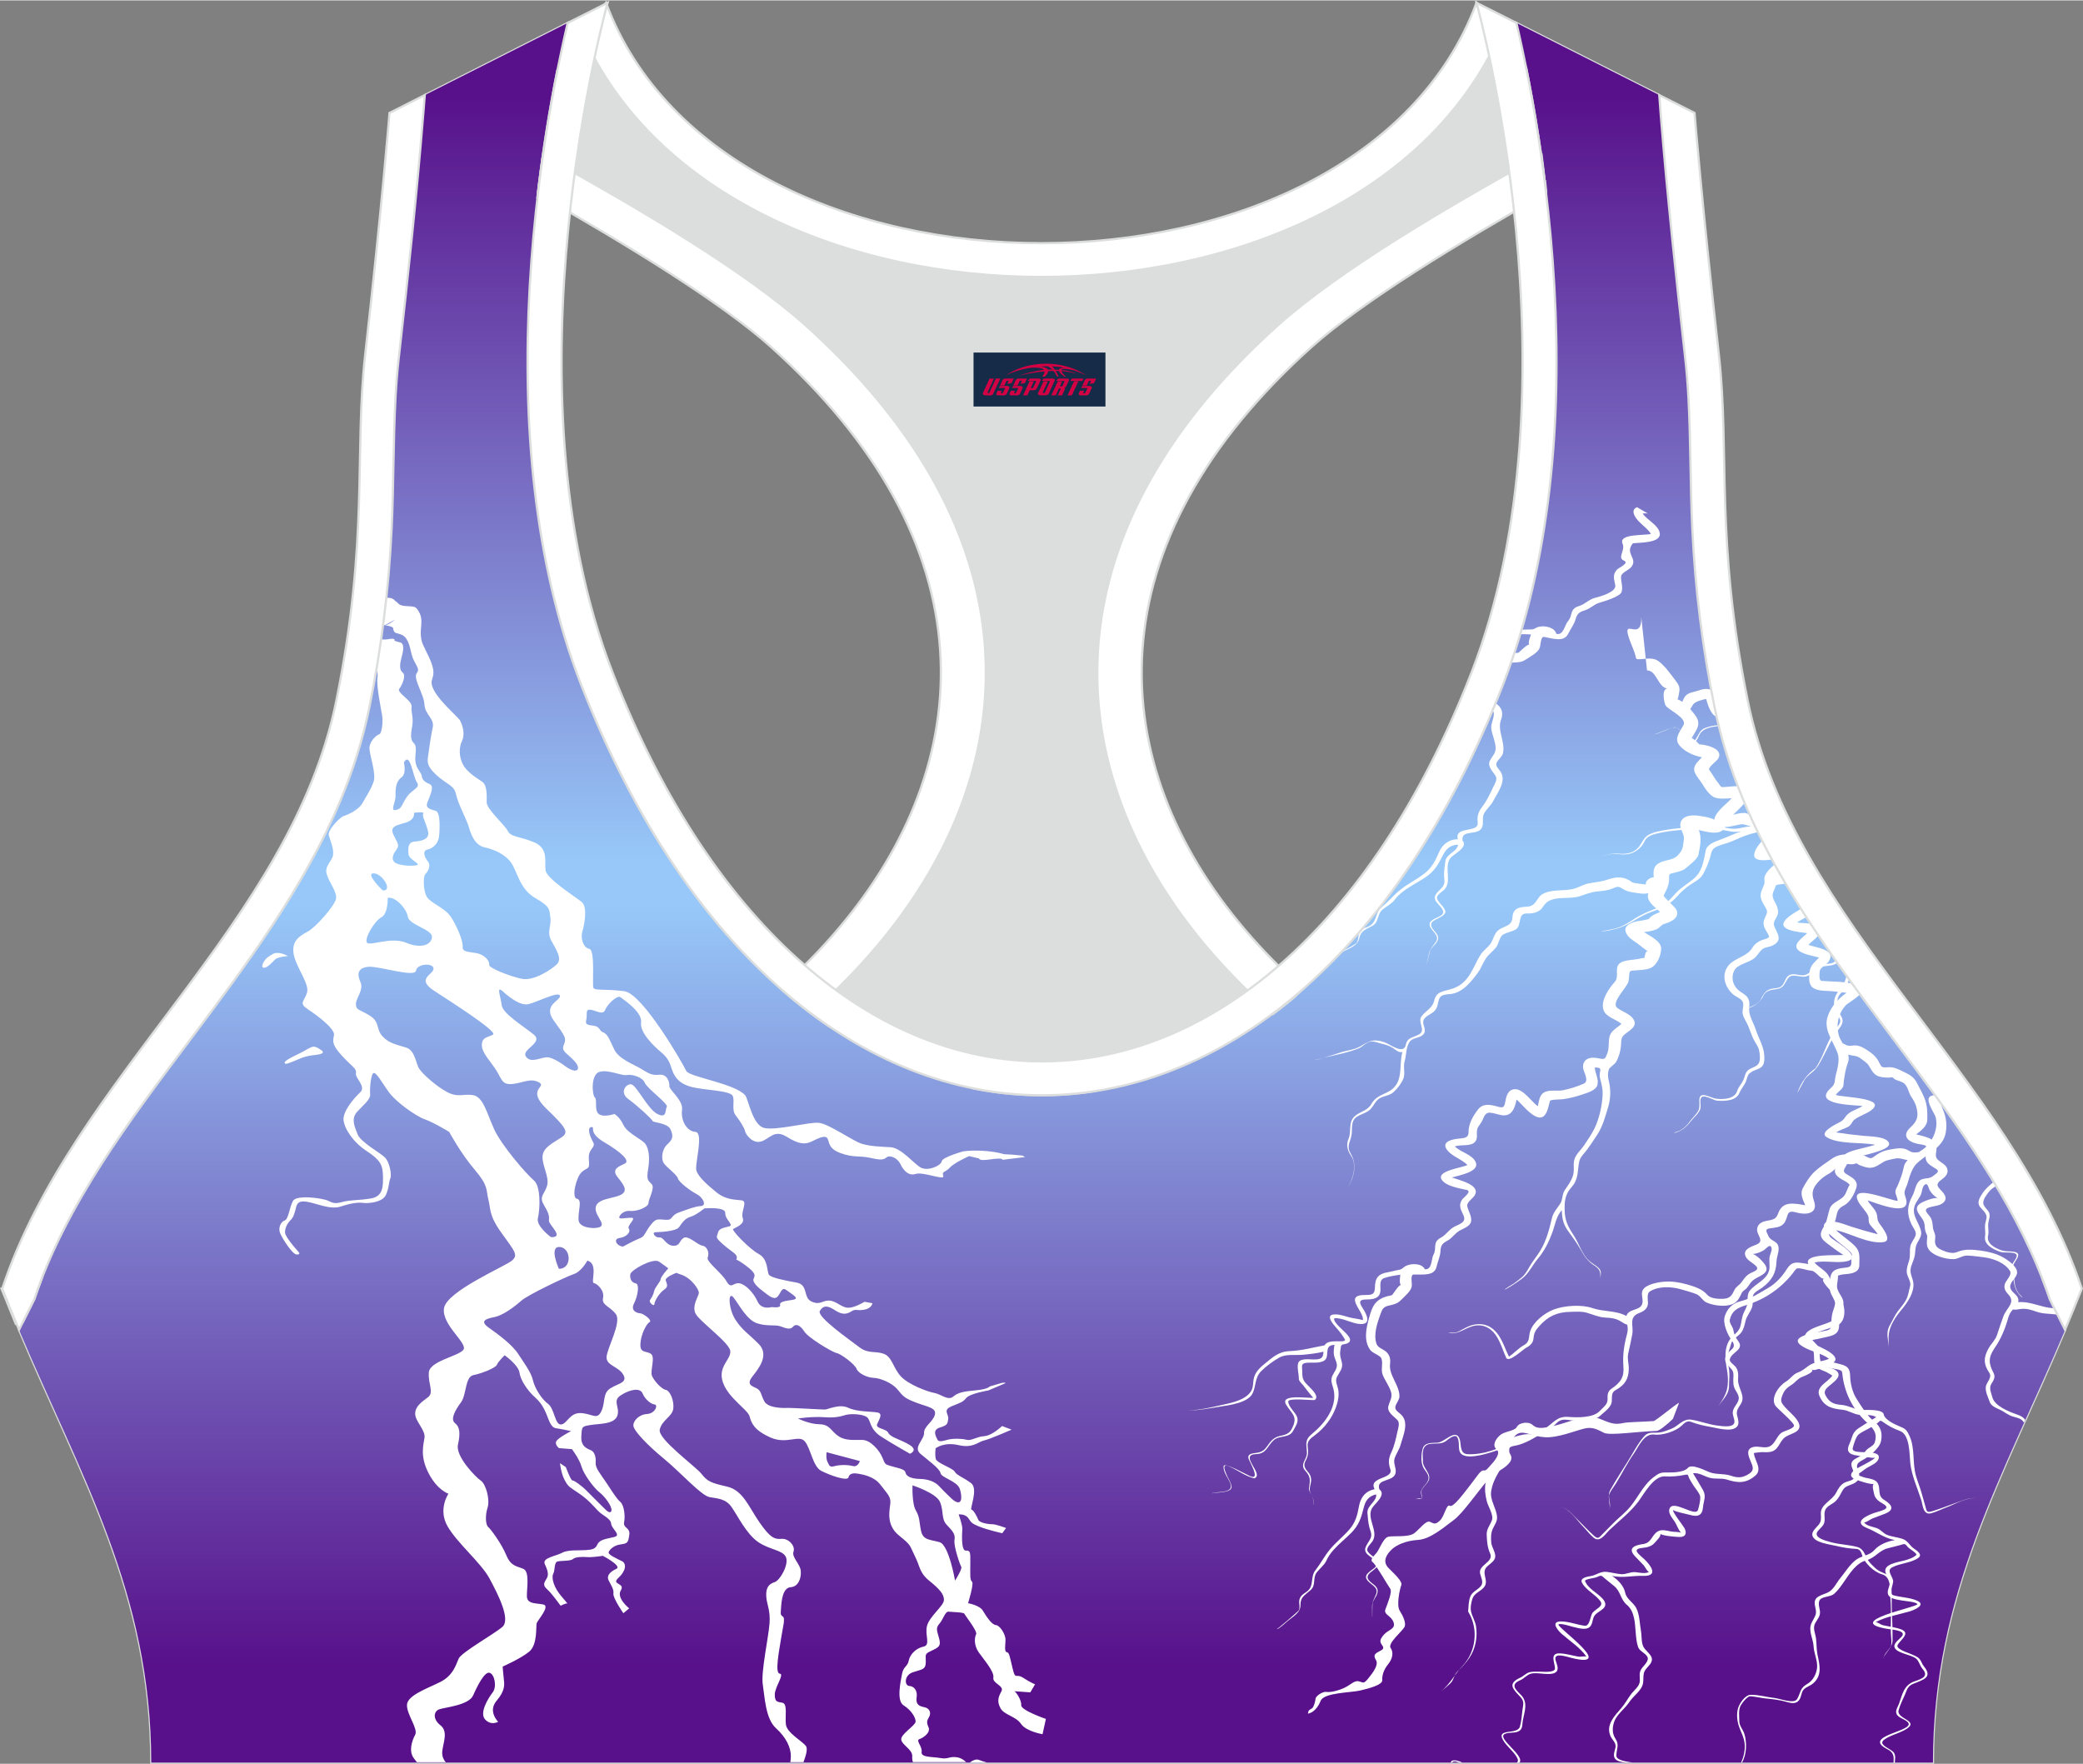
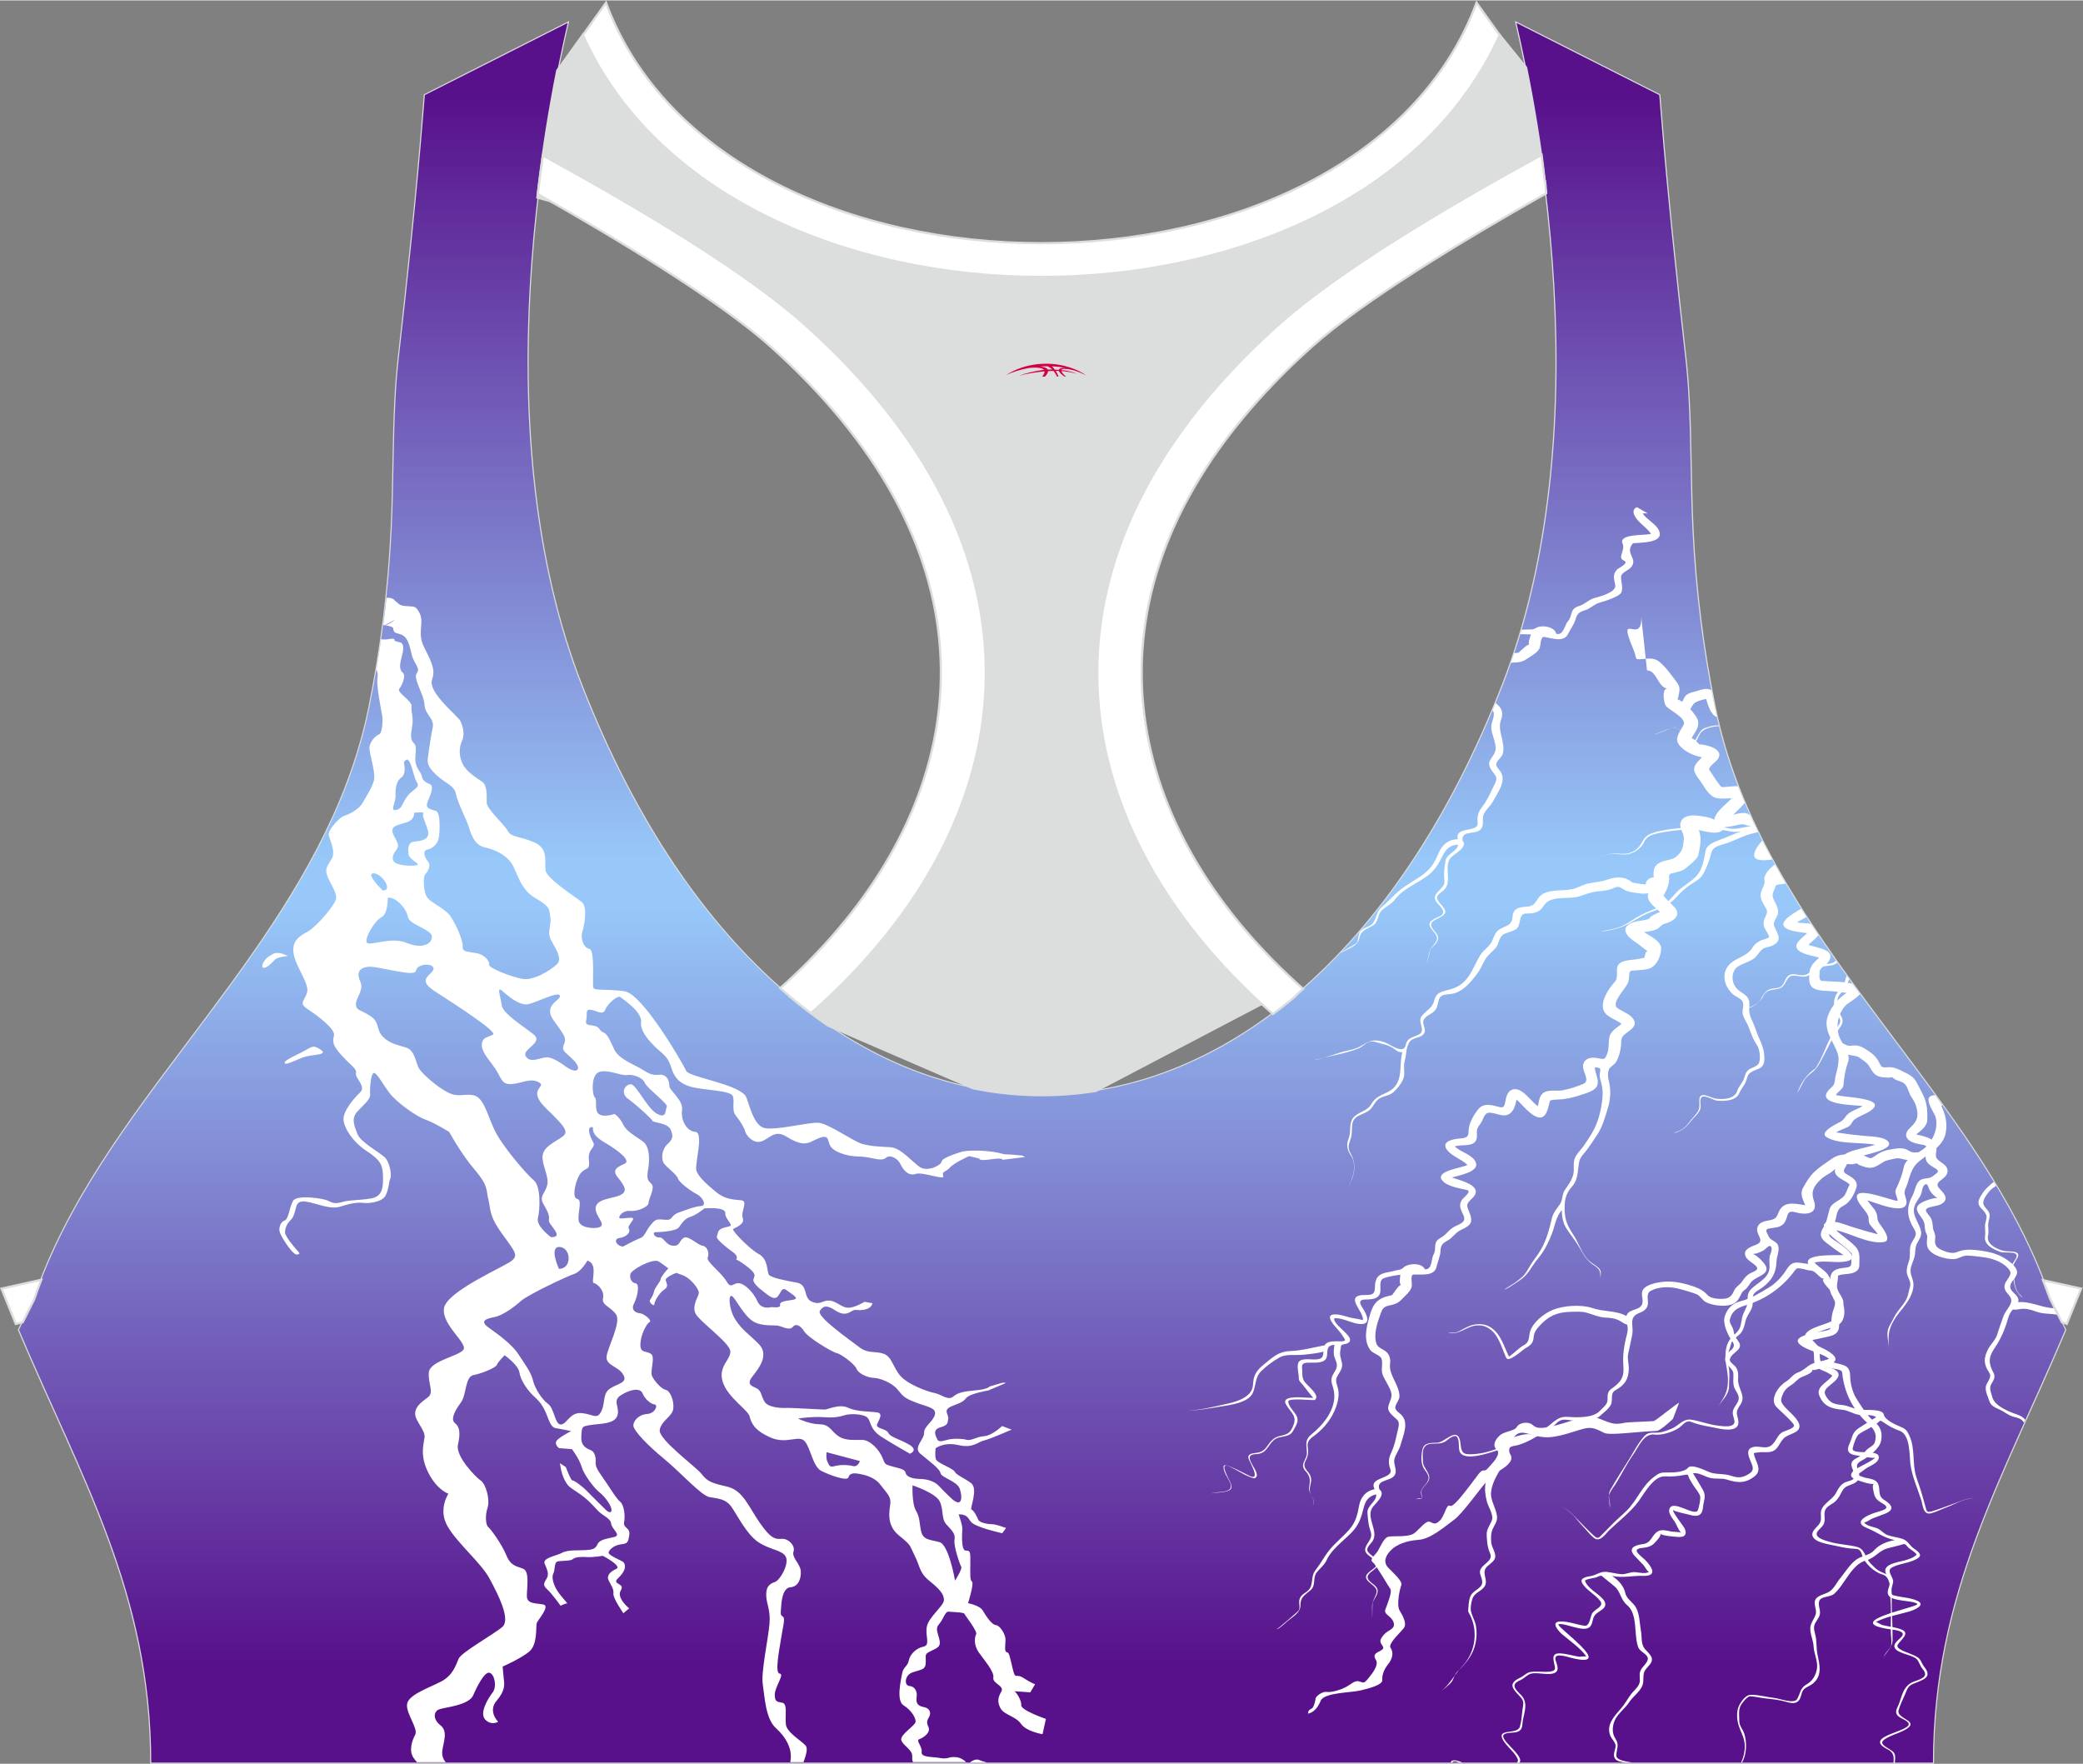
<svg xmlns="http://www.w3.org/2000/svg" version="1.1" id="图层_1" x="0px" y="0px" width="378.8px" height="320.8px" viewBox="0 0 378.95 320.78" enable-background="new 0 0 378.95 320.78" xml:space="preserve">
  <rect x="0" y="0" width="378.95" height="320.78" fill="#808080" stroke="none" />
  <g>
    <path fill-rule="evenodd" clip-rule="evenodd" fill="#FFFFFF" stroke="#DCDDDD" stroke-width="0.4" stroke-miterlimit="22.926" d="   M275.89,4.1l25.98,13.13l0.3,3.74c1.19,14.71,2.78,29.47,4.44,44.13c0.27,2.35,0.45,4.72,0.58,7.08   c0.43,7.96,0.33,15.95,0.71,23.93c0.52,11,1.86,21.69,4.05,32.49c4.71,23.22,18.82,42.1,32.73,60.65   c9.62,12.83,19.79,26.21,26.01,41.09c0.82,1.96,1.57,3.94,2.24,5.95l2.78,5.55c-11.28,26.72-24.06,47.88-24.06,78.74H189.84h-0.52   H27.52c0-30.86-12.78-52.02-24.06-78.74l2.78-5.55c5.76-17.31,17.41-32.6,28.24-47.04c10.28-13.7,20.75-27.66,27.41-43.56   c2.31-5.52,4.13-11.22,5.32-17.09c2.19-10.79,3.53-21.49,4.05-32.49c0.38-7.97,0.28-15.97,0.71-23.93   c0.13-2.37,0.31-4.73,0.58-7.08c1.66-14.66,3.25-29.42,4.44-44.13l0.3-3.74L103.27,4.1c-0.37,1.57-0.71,3.15-1.05,4.71   c-1.78,8.29-3.18,16.69-4.21,25.1c-2.93,23.86-3.13,49.43,2.32,72.94c1.4,6.05,3.2,12.02,5.46,17.81   c38.8,99.35,128.77,99.35,167.57,0c2.26-5.79,4.06-11.76,5.46-17.81c5.45-23.5,5.26-49.08,2.32-72.94   c-1.03-8.41-2.43-16.81-4.21-25.1C276.6,7.25,276.25,5.67,275.89,4.1z" />
    <linearGradient id="SVGID_1_" gradientUnits="userSpaceOnUse" x1="189.584" y1="164.866" x2="189.584" y2="303.639" gradientTransform="matrix(1 0 0 -1 0 321.325)">
      <stop offset="0" style="stop-color:#97C8F9" />
      <stop offset="1" style="stop-color:#58118B" />
    </linearGradient>
    <path fill-rule="evenodd" clip-rule="evenodd" fill="url(#SVGID_1_)" d="M54.37,160.55h70.45c-7.16-10.02-13.6-21.98-19.03-35.89   c-2.26-5.79-4.06-11.76-5.46-17.81c-5.45-23.5-5.26-49.08-2.32-72.94c1.03-8.41,2.43-16.81,4.21-25.1   c0.34-1.56,0.68-3.14,1.05-4.71L77.29,17.22l-0.3,3.74c-1.19,14.71-2.78,29.47-4.44,44.13c-0.27,2.35-0.45,4.72-0.58,7.08   c-0.43,7.96-0.33,15.95-0.71,23.93c-0.52,11-1.86,21.69-4.05,32.49c-1.19,5.87-3.01,11.57-5.32,17.09   C59.74,150.82,57.19,155.75,54.37,160.55L54.37,160.55z M254.34,160.55h70.45c-5.82-9.91-10.5-20.39-12.85-31.96   c-2.19-10.79-3.53-21.49-4.05-32.49c-0.38-7.97-0.28-15.97-0.71-23.93c-0.13-2.37-0.31-4.73-0.58-7.08   c-1.66-14.66-3.25-29.42-4.44-44.13l-0.3-3.74L275.89,4.1c0.37,1.57,0.71,3.15,1.05,4.71c1.78,8.29,3.18,16.69,4.21,25.1   c2.93,23.86,3.13,49.43-2.32,72.94c-1.4,6.05-3.2,12.02-5.46,17.81C267.93,138.57,261.49,150.53,254.34,160.55z" />
    <linearGradient id="SVGID_2_" gradientUnits="userSpaceOnUse" x1="189.589" y1="156.568" x2="189.589" y2="18.581" gradientTransform="matrix(1 0 0 -1 0 321.325)">
      <stop offset="0" style="stop-color:#97C8F9" />
      <stop offset="1" style="stop-color:#58118B" />
    </linearGradient>
    <path fill-rule="evenodd" clip-rule="evenodd" fill="url(#SVGID_2_)" d="M54.69,160.01h69.76c36.93,52.2,93.33,52.2,130.26,0h69.77   c5.93,10.19,13.09,19.75,20.2,29.23c9.62,12.83,19.79,26.21,26.01,41.09c0.82,1.96,1.57,3.94,2.24,5.95l2.78,5.55   c-11.28,26.72-24.06,47.88-24.06,78.74H189.84h-0.52H27.52c0-30.86-12.78-52.02-24.06-78.74l2.78-5.55   c5.76-17.31,17.41-32.6,28.24-47.04C41.56,179.8,48.73,170.24,54.69,160.01z" />
    <g>
      <path fill-rule="evenodd" clip-rule="evenodd" fill="#FFFFFF" d="M306.04,127.6c0.19-0.36,0.33-0.75,0.56-1.04    c0.55-0.69,1.75-0.77,2.58-1.07c1-0.34,1.67-0.29,2.16-0.01c0.19,1.03,0.4,2.06,0.61,3.09c0.12,0.6,0.25,1.21,0.39,1.8    c-1.23-0.53-1.63-2.3-1.96-3.3c-0.75,0.16-2.03,0.47-2.39,1.06c-0.18,0.29-0.32,0.55-0.49,0.79c0.31,0.35,0.6,0.72,0.88,1.09    c0.8,1.07,0.74,1.88,0.09,2.98c-0.24,0.4-0.47,0.8-0.71,1.19c0.54,0.28,1.01,0.75,1.4,1.17c0.03-0.1,4.6,0.44,3.44,2.55    c-0.3,0.54-1.98,1.63-1.63,2.1c0.59,0.79,1,1.62,1.64,2.39c0.16,0.19,0.42,0.74,0.72,0.72c0.69-0.01,1.37-0.11,2.05-0.15    c0.2-0.01,0.49-0.02,0.8,0c0.39,1.02,0.8,2.03,1.22,3.03c-0.7,0.85-1.62,1.66-2.1,2.15c0.71-0.17,1.44-0.37,2.19-0.32    c0.23,0.01,0.57,0.22,0.85,0.35c0.36,0.81,0.74,1.61,1.12,2.41c-0.43-0.15-0.86-0.3-1.3-0.42c-0.85-0.24-1-0.4-1.9-0.2    c-0.68,0.15-1.36,0.32-2.06,0.39c-0.14,0.01-0.27,0.02-0.4,0.02c-0.05,0.1-0.11,0.21-0.18,0.32c-0.89,1.28-3.32,0.49-4.58,0.23    c0.62,1.38,0.24,3.08-0.06,4.51c-0.16,0.78-1.69,1.93-2.36,2.48c-0.53,0.44-1.23,0.57-1.91,0.76c-0.81,0.23-1.09,0.08-1.06,0.85    c0.05,1.32-0.35,2.08-0.99,3.3c-0.14,0.16,2.01,2.07,2.24,2.47c0.81,1.41-0.62,2.26-2.03,2.67c-0.7,0.2-0.88,0.74-1.52,1.02    c-0.7,0.31-1.5,0.4-2.27,0.51c1.09,0.71,3.16,1.65,3.13,3.01c-0.02,1.15-0.69,3.01-1.98,3.54c-0.82,0.33-1.75,0.33-2.63,0.41    c-0.76,0.06-1.12-0.06-1.19,0.65c-0.04,0.46-0.06,0.93-0.16,1.39c-0.22,1.04-3.3,3.85-2,4.81c0.94,0.69,2.35,1.08,2.94,2.07    c0.83,1.39-0.97,2.06-1.83,2.92c-0.53,0.53-0.39,1.21-0.46,1.86c-0.1,1.03-0.37,2.04-0.9,2.97c-0.24,0.42-1.14,0.95-1.27,1.28    c-0.29,0.74-0.23,1.44-0.04,2.2c0.38,1.45,0.33,3.22-0.11,4.67c-0.56,1.82-1,3.62-2.12,5.26c-0.56,0.83-1.09,1.67-1.69,2.48    c-0.51,0.69-1.3,1.38-1.47,2.22c-0.33,1.62-0.09,3.2-1.36,4.61c-1.18,1.32-1.33,2.56-1.29,4.2c0.04,1.85,0.54,2.93,1.6,4.53    c0.96,1.43,1.53,3.5,2.83,4.69c0.53,0.49,1.22,0.82,1.74,1.31c0.61,0.58,0.39,1.23,0.31,1.93c0.08-1.23-0.03-1.69-1.21-2.45    c-1.11-0.71-1.77-1.76-2.36-2.81c-0.67-1.18-1.47-2.26-2.28-3.38c-0.92-1.26-1.1-2.34-1.15-3.8c-1.08,1.26-1.21,2.72-1.76,4.18    c-0.62,1.65-1.41,3.27-2.61,4.68c-0.98,1.16-1.66,2.74-2.95,3.67c-0.97,0.7-1.98,1.39-3.06,1.95c0.01-0.19,1.42-0.95,1.63-1.11    c0.51-0.37,1.02-0.75,1.5-1.16c0.69-0.59,1.1-1.46,1.54-2.19c0.56-0.91,1.26-1.75,1.81-2.66c1.14-1.9,1.62-3.89,2.12-5.95    c0.24-0.99,0.91-1.7,1.48-2.55c0.51-0.77,0.31-1.71,0.85-2.51c0.6-0.89,1.11-1.53,1.45-2.53c0.37-1.06,0.02-1.95,0.27-2.96    c0.25-0.99,1.23-1.81,1.81-2.68c0.66-0.98,1.36-2,1.87-3.04c0.89-1.84,1.4-4.2,1.48-6.19c0.04-0.95-0.18-1.87-0.44-2.79    c-0.13-0.46-0.11-0.95-0.01-1.41c0.14-0.67-0.22-0.65-0.98-0.71c0.05,1.04,0.75,2.1,0.49,3.15c-0.26,1.04-1.76,1.44-2.76,1.78    c-1.13,0.38-2.36,0.71-3.56,0.86c-0.43,0.05-2.24,0.03-2.33,0.32c-0.25,0.77-0.51,3.16-1.93,3c-1.51-0.17-3.13-2.42-4.14-3.26    c-0.29,1.4-0.77,3.21-2.83,2.82c-0.66-0.13-1.31-0.38-1.99-0.43c-1.02-0.07-1.16,1.01-1.52,1.63c-0.43,0.74-0.86,1-0.88,1.85    c-0.01,0.56,0.11,1.22-0.25,1.72c-0.74,1.05-2.65,0.51-3.76,0.94c1.07,1.07,3.26,1.48,3.82,2.91c0.68,1.72-3.08,2.35-4.35,2.73    c1.45,0.54,5.27,1.35,4.14,3.26c-0.34,0.57-1.47,1.25-1.35,1.94c0.17,0.93,0.83,1.77,0.71,2.74c-0.1,0.87-1.25,1.28-2.02,1.69    c-0.96,0.51-1.34,1.35-2.29,1.86c-0.97,0.52-1.24,0.94-1.27,1.91c-0.04,0.95-0.51,1.92-0.72,2.86c-0.4,1.73-2.58,1.35-4.16,1.4    c-0.69,0.02-0.23,1.66-0.35,2.13c-0.08,0.85-1.35,1.89-1.96,2.52c-0.62,0.63-1.24,0.79-2.13,0.98c-1.03,0.22-1.26,0.61-1.57,1.49    c-0.59,1.63-1.35,3.79-0.74,5.5c0.26,0.73,1.25,0.95,1.81,1.48c0.62,0.6,0.75,1.35,0.65,2.12c-0.28,2.08,1.68,3.8,1.71,5.91    c0.01,0.62-0.53,1.2-0.72,1.78c-0.23,0.73,0.49,1.07,1,1.55c1.55,1.46,0.36,3.89-0.09,5.56c-0.23,0.86-0.82,1.6-1.08,2.45    c-0.27,0.89,0.31,1.64,0.2,2.52c-0.23,1.84-3.68,1.01-2.96,3.1c1.34,0.96-0.91,2.67-1.34,3.4c-1.06,1.84,1.19,4.12,0.14,5.94    c-0.31,0.53-1.31,1.27-0.93,1.94c0.53,0.79,1.63,1.15,2.02,2.04c-0.03,1.44-3.16,1.92-1.62,3.42c0.44,0.43,1.15,0.79,1.35,1.37    c0.3,0.85-0.55,1.68-0.83,2.45c-0.12,0.31-0.04,2.77-0.1,2.77c0,0-0.02-1.91-0.02-2.06c0-0.88,0.45-1.46,0.75-2.28    c0.41-1.12-0.8-1.57-1.49-2.31c-1.01-1.07,0.31-1.7,1.14-2.38c1.27-1.05-0.51-1.77-1.26-2.5c-1.12-1.08,0.41-2.11,0.67-3.18    c0.15-0.61-0.19-1.22-0.33-1.8c-0.19-0.83-0.27-1.68-0.33-2.53c-0.1-1.41,1.74-2.08,1.59-3.39c-1.51,0.35-1.99,1.29-2.3,2.56    c-0.43,1.73-0.86,3.05-2.22,4.43c-1.05,1.07-2.26,2.01-3.25,3.13c-0.55,0.62-1.02,1.29-1.33,2.02c-0.4,0.79-1.18,1.36-1.72,2.07    c-0.78,1.01-0.08,2.3-1.11,3.21c-1.08,0.95-1.86,1.25-1.84,2.71c0.02,1.42-1.41,2.11-2.47,3.03c-0.17,0.15-1.66,1.51-1.84,1.34    c0.07,0.09,3.88-3.18,4-3.41c0.26-0.51,0.06-1.11,0.08-1.64c0.03-0.77,0.55-1.22,1.23-1.65c1.63-1.05,0.67-2.65,1.73-4.01    c0.93-1.19,1.61-2.52,2.56-3.69c1.07-1.32,2.46-2.4,3.58-3.68c1.18-1.36,1.49-2.7,1.79-4.34c0.26-1.42,1.09-2.68,2.83-3.02    c-1.22-2.28,3.47-1.8,2.86-3.62c-0.37-1.11-0.37-1.9,0.14-2.99c0.59-1.26,0.85-2.49,1.14-3.82c0.13-0.61,0.52-1.62-0.01-2.17    c-0.7-0.72-1.91-1.43-1.63-2.51c0.26-1.01,0.81-1.58,0.46-2.66c-0.34-1.04-1.05-1.96-1.47-2.98c-0.42-1.02,0.08-2-0.24-2.99    c-0.2-0.62-1.57-0.96-2.01-1.54c-1.31-1.74-0.76-4.07-0.24-5.93c0.54-1.93,1.03-3.31,3.39-3.91c0.83-0.21,0.68-0.01,1.16-0.7    c0.1-0.14,1-1.5,1.28-1.3c-0.43-0.21-0.17-1.5-0.16-1.9c-0.99,0.15-2.04,0.29-2.97,0.63c-1.06,0.39-0.46,1.92-0.71,2.71    c-0.36,1.18-1.68,1.15-2.83,1.18c-1.49,0.09-0.5,1.25-0.09,1.95c0.9,1.54,1.04,2.85-1.29,2.43c-1.17-0.21-2.94-1.14-4.13-0.96    c-0.23,0.69,1.68,2.2,2.12,2.69c0.34,0.38,0.98,0.99,0.69,1.52c-0.18,0.32-0.65,0.44-1.02,0.5c-0.73,0.13-0.52,0.4-0.65,0.99    c-0.2,0.93,0.05,1.48,0.26,2.38c0.23,0.99-0.43,1.7-0.89,2.55c-0.41,0.77,0.06,1.52,0.21,2.28c0.21,1.08-0.04,2.28-0.42,3.31    c-0.69,1.87-1.99,3.65-3.7,4.95c-0.84,0.64-1.58,1.1-1.43,2.17c0.15,1.02,0.13,1.62-0.38,2.57c-0.44,0.81-0.17,1.33,0.42,2.01    c0.67,0.78,0.69,1.46,0.45,2.4c-0.19,0.74-0.14,1.19,0.18,1.87c0.2,0.43,0.8,1.38,0.25,1.79c0.71-0.66-0.76-2.27-0.67-3.06    c0.16-1.35,0.39-2.01-0.64-3.14c-1.17-1.3,0.3-2.03,0.25-3.34c-0.05-1.56-0.5-2.27,1-3.49c2.47-2.02,4.65-5.11,3.81-8.18    c-0.16-0.59-0.41-1.14-0.34-1.76c0.1-0.82,0.83-1.42,0.97-2.23c0.12-0.72-0.41-1.42-0.52-2.12c-0.09-0.59,0-1.25,0.1-1.84    c-1.65,0.09-1.16,1.23-1.42,2.24c-0.29,1.1-1.95,1.01-2.96,1c-1.96-0.03-1.47,0.52-1.48,1.86c-0.02,1.37,0.46,1.69,1.45,2.71    c0.45,0.46,1.68,1.66,0.79,2.23c-0.61,0.07-4.79-0.42-4.79,0.26c0,0.78,0.91,1.68,1.34,2.33c0.77,1.14,0.15,1.88-0.45,3.01    c-0.73,1.38-2.47,0.77-3.51,1.68c-1.21,1.05-1.26,2.49-3.27,2.56c-3.2,0.12,1.65,3.72-0.3,4.41c-1.73-0.44-3.01-1.52-4.6-2.19    c-1.39-0.58-0.69,0.89-0.43,1.52c0.28,0.68,0.75,1.33,0.89,2.05c0.27,1.33-2.73,1.11-3.72,1.37c1.41-0.45,4.23,0.02,3.5-1.87    c-0.38-0.98-1.29-1.98-1.22-3.07c0.06-0.88,4.38,1.65,5,1.86c1.7,0.58-0.29-2.73-0.46-3.28c-0.23-0.73,0.51-0.92,1.21-1    c1.17-0.12,1.62-0.44,2.23-1.31c0.57-0.82,1.16-1.57,2.32-1.8c1.46-0.29,1.87-0.63,2.38-1.87c0.74-1.79-0.41-2.31-1.3-3.82    c-1.18-2.01,3.94-1.12,4.98-1.25c-0.15,0.02-1.72-2.09-1.9-2.3c-0.27-0.32-0.78-0.75-0.77-1.16c0.02-0.86-0.33-1.87-0.15-2.7    c0.15-1.08,1.9-0.83,2.76-0.81c1.41,0.03,1.85-0.23,1.87-1.41c-1.17,0.29-2.45,0.43-3.65,0.55c-1.41,0.14-3.12-0.19-4.37,0.51    c-1.14,0.64-2.39,1.57-3.28,2.45c-1.19,1.17-0.94,2.63-1.55,3.99c-0.81,1.8-4.17,2.21-6.15,2.52c-1.83,0.28-3.85,0.71-5.71,0.65    c2.25,0.01,4.79-0.67,6.96-1.15c2.35-0.52-0.75,0.17,0,0c1.64-0.36,3.57-0.89,4.5-2.21c0.6-0.85,0.36-1.76,0.64-2.68    c0.28-0.96,1.03-1.72,1.85-2.38c1.45-1.16,2.52-2.27,4.6-2.36c2.27-0.09,4.2-0.65,6.36-1.05c0.39-0.72,1.44-0.73,2.23-0.74    c0.3,0,1.72,0.14,1.46-0.35c-0.41-0.75-1-1.49-1.59-2.15c-0.39-0.44-1.94-2.14-0.56-2.36c0.98-0.14,1.95,0.23,2.86,0.48    c0.84,0.23,1.76,0.29,2.57,0.53c0.31-1.51-3.72-4.63,0.51-4.57c1.4,0.02,1.66-0.28,1.69-1.49c0.04-1.57,0.57-2.37,2.41-2.66    c0.66-0.11,1.28-0.32,1.93-0.42c0.73-0.12,0.76-0.49,1.4-0.77c1.02-0.45,2.85-0.41,3.34,0.66c1.38,0.12,1.12-1.87,1.58-2.68    c0.66-1.17-0.27-2.21,1.32-3.06c1.07-0.57,1.47-1.53,2.56-2.05c1.08-0.51,2.09-0.83,1.57-2.01c-0.43-0.98-0.95-1.73-0.32-2.79    c0.24-0.41,2-1.61,0.87-1.85c-1.38-0.3-3.67-0.67-4.47-1.79c-1.22-1.69,3.67-2.21,4.64-2.74c-1.04-1.05-2.73-1.53-3.64-2.65    c-1.11-1.37,0.33-1.94,1.82-2.12c1.15-0.14,2.02-0.05,2.02-1.24c-0.01-1.47,0.79-2.87,1.73-4.1c0.77-0.99,1.86-0.93,3.03-0.65    c1.23,0.3,1.68,0.61,1.89-0.59c0.18-0.98,0.41-2.42,1.83-2.44c1.48-0.02,3.06,2.36,4.12,3.1c0.24-0.92,0.24-2.2,1.41-2.64    c0.99-0.37,2.14-0.06,3.17-0.27c1.29-0.26,2.56-0.66,3.74-1.18c1.1-0.48,0.07-1.94-0.07-2.81c-0.15-0.91,0.31-1.78,1.48-1.91    c0.48-0.05,0.97,0.02,1.44,0.12c1.02,0.21,1.08,0.06,1.42-0.78c0.43-1.05,0.23-1.93,0.41-2.99c0.21-1.25,1.31-1.69,2.22-2.52    c-0.96-0.83-2.68-1.19-3.2-2.36c-0.74-1.69,0.83-4,1.97-5.26c1.02-1.12-0.43-2.96,1.43-3.69c0.93-0.36,1.97-0.31,2.94-0.51    c0.31-0.06,0.68-0.19,1.01-0.16c0.13-0.42,0.18-1.25,0.65-1.28c-0.15,0.06-1.62-1.18-1.8-1.3c-0.89-0.64-1.95-1.2-2.25-2.23    c-0.34-1.15,1.2-1.73,2.25-1.9c0.66-0.11,1.34-0.18,1.97-0.4c0.47-0.63,1.29-0.96,2.06-1.25c-0.82-0.85-2.21-1.69-2.23-2.89    c0-0.18,0.03-0.36,0.09-0.53c-0.57,0.1-1.17,0.1-1.67,0.01c-1.01-0.17-1.95-0.18-2.82-0.71c-0.85-0.52-0.98-0.63-1.91-0.21    c-0.95,0.43-1.93,0.48-2.97,0.59c-1.16,0.13-2.07,0.53-3.15,0.87c-1.75,0.55-3.92,0-5.55,0.83c-0.6,0.3-0.95,0.87-1.3,1.36    c-0.65,0.78-1.72,0.97-2.77,0.94c-1.73-0.04-0.79,2.2-2.02,2.92c-0.67,0.39-1.5,0.5-2.19,0.87c-0.79,0.43-0.83,1.74-1.36,2.39    c-0.57,0.7-1.37,1.27-1.86,2.01c-0.56,0.85-0.84,1.76-1.46,2.6c-1.1,1.47-2.67,3.58-4.88,3.85c-0.9,0.11-1.87,0.06-2.17,0.96    c-0.27,0.8-0.21,1.55-0.9,2.21c-0.57,0.55-1.77,0.91-1.95,1.7c-0.21,0.87,0.77,1.76-0.09,2.57c-0.63,0.59-1.77,0.51-2.32,1.15    c-0.39,0.46-0.55,1.12-0.65,1.67c-0.12,0.64-0.15,1.32-0.34,1.95c-0.32,1.05,0.15,2.22-0.24,3.2c-0.35,0.86-1.05,1.78-1.78,2.44    c-0.71,0.64-1.57,0.64-2.4,1.06c-0.82,0.42-1.1,1.19-1.61,1.83c-0.7,0.9-1.8,1.01-2.72,1.64c-1.13,0.78-0.73,2.24-0.92,3.31    c-0.24,1.36-0.96,1.96-0.16,3.33c1.2,2.03,0.66,4.31-0.56,6.26c0.98-1.65,1.77-4.12,0.64-5.83c-0.69-1.04-0.94-1.97-0.45-3.13    c0.56-1.3-0.12-2.96,1.09-4.06c1.03-0.93,2.34-0.98,3.05-2.24c0.66-1.17,1.59-1.52,2.84-2.11c3.26-1.53,2.06-4.8,2.81-7.34    c-0.73,0.16-1.27-0.45-1.77-0.77c-0.64-0.4-1.4-0.62-2.16-0.79c-0.58-0.16-1.18-0.42-1.8-0.35c-0.88,0.1-1.44,0.9-2.2,1.22    c-1.97,0.81-4.32,1.22-6.41,1.73c1.02-0.3,2.04-0.62,3.05-0.96c1.16-0.39,2.52-0.48,3.57-1.09c0.71-0.41-0.95,0.55,0,0    c1.61-0.93,2.32-1.47,4.37-0.81c1.08,0.35,3.56,2.4,3.96,0.51c0.29-1.37,1.23-1.26,2.41-1.9c1.34-0.73-0.35-2.26,0.47-3.31    c0.85-1.1,1.96-1.44,2.29-2.83c0.39-1.65,1.47-1.63,3.07-2.1c3.41-1,3.89-3.98,5.41-6.32c0.47-0.72,1.28-1.24,1.77-1.95    c0.42-0.6,0.55-1.3,0.94-1.91c0.94-1.45,2.94-0.94,3.04-2.83c0.08-1.54,0.97-1.92,2.56-1.98c1.97-0.07,1.66-1.71,3.13-2.41    c1.76-0.85,3.92-0.34,5.73-0.93c0.89-0.29,1.54-0.73,2.49-0.91c1.11-0.21,2.2-0.28,3.26-0.64c1.81-0.61,3.1-0.69,4.67,0.47    c0.16,0.12,2.41,0.42,2.48,0.35c-0.27-0.48,0.64-1.3,1.4-1.28c-0.1-1.11-0.15-2.08,1.2-2.72c1.07-0.5,2.28-0.37,3.11-1.22    c1.07-1.09,0.96-1.56,1.16-2.92c0.16-1.07-0.87-1.94-0.61-3.03c0.3-1.21,1.73-1.48,2.98-1.34c0.62,0.07,2.42,0.29,3.17,0.76    c0.01-0.17,0.06-0.36,0.15-0.57c0.59-1.29,2.04-2.27,3.01-3.34c-1.04,0.02-2.41,0.24-3.33-0.25c-0.88-0.54-1.46-1.46-1.95-2.26    c-0.46-0.76-1.19-1.48-1.47-2.31c-0.37-1.12,0.64-1.84,1.34-2.64c-1.55-0.25-3.53-1.2-4.3-2.46c-0.67-1.12,0.4-2.37,0.93-3.36    c0.71-1.29-2.48-2.66-3.19-3.52c-0.32-0.38-0.85-3.13,0.26-3.14c-1.74-0.31-1.94-3.32-3.69-3.32l-1.05-9.71    c0.15,5.32-4.51-1.44-1.51,5.7c0.17,0.4,0.31,0.82,0.43,1.23c0.2,0.7,0.02,0.8,0.94,0.74c1.23-0.07,2.39-0.36,3.39,0.44    c1.18,0.94,2.14,2.34,3.01,3.48c0.49,0.64,0.76,1.07,0.68,1.84c-0.01,0.09-0.21,1.49-0.37,1.52    C305.55,127.28,305.8,127.43,306.04,127.6L306.04,127.6z M328.62,166.76c-0.33-0.5-0.65-1.01-0.97-1.52    c-0.94,0.6-1.97,1.12-2.72,1.9c-1.96,2.06,2.44,2.32,3.84,2.54c-0.83,0.86-3.11,2.21-1.28,3.35c0.93,0.58,2.37,0.79,3.45,1.08    c-0.91,0.95-1.63,1.46-1.75,2.74c-0.07,0.75-0.16,1.64,0.24,2.34c0.54,0.93,2.16,0.97,3.2,1.01c1.13,0.04,2.18,0.24,3.3,0.33    c-1.58,1.15-2.7,2.38-3.36,4.11c-1,2.61,1.01,4.68,1.78,7.02c0.35,1.07-0.07,2.75-0.37,3.82c-0.2,0.71-0.07,1.51-0.61,2.08    c-0.36,0.38-0.84,0.74-1.06,1.21c-1.11,2.19,5.27,2.17,6.53,2.35c-0.82,0.57-1.91,0.8-2.65,1.46c-0.67,0.6-0.56,0.98-1.49,1.48    c-0.64,0.34-3.8,1.83-2.42,2.71c2.19,1.38,6.37,0.9,8.85,1.4c-1.49,0.5-3.1,0.73-4.58,1.27c-1.5,0.55-1.8,1.6-2.51,2.77    c-0.63,1.04,0.13,1.75,1.11,2.3c0.48,0.27,1.01,0.52,1.35,0.93c-0.34,0.54-0.5,1.14-0.79,1.7c-0.62,1.19-2.42,1.38-2.85,2.7    c-0.4,1.25-0.42,2.21-1.15,3.38c-0.72,1.17-0.63,1.88,0.53,2.77c0.97,0.75,2.06,1.57,3.13,2.23c-1.2,0.13-7.24-0.33-6.4,1.64    c-1.9-0.23-2.86-0.77-3.96,1.02c-0.71,1.16-1.93,2.51-3.19,3.25c-1.56,0.92-3.27,2.05-5.12,2.49c-1.57,0.38-2.45,1.36-2.91,2.71    c-0.44,1.29,0.48,3.37,1.28,4.47c1.21,1.65-0.97,1.66-1.21,3.2c-0.14,0.91,0.72,1.44,1.23,2.11c0.35,0.46,0.27,1.06,0.25,1.58    c-0.03,0.72-0.02,1.38,0.35,2.04c0.29,0.51,0.7,1.08,0.63,1.67c-0.1,0.85-0.99,1.49-1.08,2.36c-0.06,0.54,0.2,1.05,0.29,1.58    c0.23,1.41-2.08,1.05-3.14,0.91c-1.63-0.21-3.13-0.83-4.73-1.07c-1.5-0.22-2.34,1.18-3.59,1.66c-0.96,0.37-1.84,0.75-2.91,0.71    c-0.84-0.03-1.49,0.03-2.03,0.64c-1.22,1.38-2.06,3.13-3.03,4.64c-1.06,1.66-2.1,3.32-3.08,5.02c-0.78,1.35,0.17,2.27-0.21,3.57    c0.19-0.02-0.18-2.08-0.13-2.33c0.17-0.83,0.87-1.59,1.32-2.33c1.11-1.81,2.04-3.7,3.27-5.45c0.79-1.13,1.81-3.69,3.73-3.42    c1.48,0.2,3.91-0.63,4.91-1.59c0.43-0.42,0.99-1.03,1.73-0.72c1.12,0.43,2.3,0.71,3.5,0.91c1.23,0.21,3.83,1.01,4.83,0    c0.57-0.57,0.17-1.52,0.04-2.16c-0.16-0.77,0.24-1.31,0.66-1.95c1.01-1.54-0.55-2.91-0.47-4.51c0.04-0.8,0.09-1.64-0.47-2.33    c-0.28-0.35-1.27-0.93-1-1.44c0.41-1.3,2.69-1.64,1.46-3.27c-0.52-0.69-0.71-1.16-0.85-1.97c-0.11-0.62-0.75-1.2-0.65-1.84    c0.37-1.6,1.32-2.17,2.97-2.67c3.52-1.07,6.38-3.13,8.45-5.75c0.08-0.1,0.68-0.99,0.86-0.94c0.86-0.08,1.61,0.35,2.45,0.4    c1.04,0.07,1.59,1.55,2.51,1.48c-0.89,0.07,0.62,1.65,0.81,1.85c0.59,0.62,0.56,1.37,0.97,2.06c0.45,0.74,0.63,1.33,0.51,2.17    c-0.17,1.14-0.35,1.38-1.59,1.91c-1.51,0.64-5.4,1.41-3.99,3.4c0.45,0.63,1.14,1.15,1.3,1.9c0.14,0.66,0.02,1.35,0.16,2.01    c0.23,1.04,1.17,1.24,2.15,1.67c0.15,0.07,1.13,0.65,1.1,0.66c-0.81,1.2-3.04,1.99-2.37,3.63c0.76,1.87,2.06,2.38,4.21,2.58    c1.1,0.1,1.95,0.79,3.06,0.92c1.09,0.13,2.16-0.14,3.08,0.42c-1.06,0.67-2.16,1.32-3.21,2.02c-1.21,0.8-1.12,1.7-1.64,2.79    c-0.63,1.31-0.26,2,1.5,2.19c0.35,0.04,2.84,0.56,3.1,0.36c0.11,0.3-3.11,1.84-3.55,2.14c-0.87,0.6-1.19,1.39,0.07,1.85    c0.7,0.26,2.5,0.89,3.26,0.81c-0.34,0.34,0.02,1.41,0.09,1.81c0.14,0.78,0.74,1.29,1.49,1.71c1.84,1.02-0.16,1.31-1.41,1.73    c-1.57,0.53-3.97,1.73-1.34,2.78c1.84,0.74,3,1.78,5.03,2.18c-1.42,0.23-2.86,0.83-3.74,1.83c-0.84,0.96-2.19,0.97-3.23,1.69    c-1.21,0.85-2.09,2.37-3,3.46c-0.68,0.82-1.19,2.1-2.28,2.58c-1.22,0.54-2.52,0.7-2.31,2.18c0.09,0.64,0.36,1.27,0.12,1.91    c-0.2,0.53-0.54,1.01-0.76,1.54c-0.56,1.34,0.35,2.77,0.42,4.13c0.06,1.28,0.77,2.67,0.63,3.93c-0.13,1.11-0.72,2.32-1.82,2.94    c-1.35,0.76-1.15,1.62-1.81,2.73c-0.56,0.94-3.14-0.1-4.12-0.2c-1.37-0.15-2.98-0.62-4.35-0.57c-0.96,0.03-1.82,1.38-2.12,2.03    c-0.47,1.01-0.38,2.47-0.05,3.5c0.41,1.3,1.05,2.2,1.12,3.61c0.05,1.04-0.22,2.21-0.67,3.21h0.14c0.91-1.46,0.92-3.77,0.46-5.23    c-0.27-0.85-0.93-1.46-0.93-2.37c0-0.84-0.16-1.82,0.17-2.63c0.18-0.43,1.24-1.89,1.85-1.86c0.92,0.05,1.9,0.31,2.83,0.4    c1.23,0.12,2.48,0.26,3.66,0.6c0.57,0.17,1.33,0.38,1.9,0.1c0.74-0.36,0.81-1.26,1.03-1.87c0.3-0.83,1.26-0.98,1.93-1.52    c1.81-1.47,1.23-3.5,0.86-5.28c-0.2-0.98-0.14-1.97-0.27-2.95c-0.11-0.91-0.65-1.89-0.15-2.78c0.46-0.82,0.98-1.24,0.86-2.23    c-0.08-0.64-0.51-1.76,0.23-2.23c0.7-0.44,1.77-0.35,2.39-0.9c0.74-0.67,1.28-1.48,1.83-2.27c0.94-1.35,2.12-3.29,3.93-3.78    c1.7-0.46,2.29-1.75,3.92-2.2c0.75-0.2,1.51-0.37,2.26-0.58c0.87-0.25,0.87-0.36,1.46,0.37c0.23,0.28,1.59,1.05,1.55,1.39    c-0.56,0.53-1.36,0.8-2.14,1.01c-1.24,0.34-4.03,0.68-3.47,2.26c0.22,0.64,0.77,1.22,0.74,1.91c-0.03,0.65-0.51,1.31-0.31,1.97    c0.27,0.88,1.75,1.01,2.63,1.17c0.52,0.1,2.39,0.21,2.7,0.63c0.39,0.53-13.9,3.17-5.32,4.54c0.81,0.13,3.35,0.27,2.51,1.34    c-0.45,0.57-1.71,1.31-1.28,2.12c0.28,0.53,1.07,0.79,1.65,1.01c0.73,0.27,1.6,0.45,2.21,0.91c0.54,0.41,0.69,1.31,1.15,1.84    c1.18,1.35,0.08,1.79-1.44,2.31c-1.97,0.68-2.23,2.47-2.8,4.05c-0.25,0.69-0.89,1.44-0.28,2.14c0.5,0.57,1.41,0.71,1.91,1.28    c1.39,1.6-8.59,2.42-3.77,4.86c0.99,0.5,1.22,1.1,1.15,2.08c-0.01,0.16-0.01,0.3-0.01,0.42h0.23c0.01-0.62,0.21-1.24-0.15-1.82    c-0.48-0.78-3.1-1.46-1.77-2.42c1.2-0.87,2.86-1.15,4.11-1.98c2.23-1.48-1.91-1.79-1.51-3.34c0.25-0.95,0.76-1.95,1.16-2.86    c0.37-0.84,0.47-1.55,1.49-1.96c1.97-0.79,3.57-1.2,1.97-3.17c-0.44-0.54-0.53-1.27-1.16-1.67c-0.48-0.3-1.04-0.51-1.57-0.73    c-0.48-0.2-2.45-0.82-2.05-1.53c0.48-0.88,2.47-2.14,0.6-2.82c-1.06-0.39-2.25-0.51-3.36-0.77c-0.33-0.08-0.93-0.57-1.24-0.54    c1.82-0.98,4.05-1.34,6.07-1.92c0.95-0.27,3.21-1.22,1.44-1.99c-1.34-0.59-2.89-0.57-4.3-0.98c-0.93-0.27,0.09-2.05-0.05-2.7    c-0.2-0.93-1.23-1.82-0.13-2.39c0.74-0.39,1.59-0.57,2.41-0.78c0.81-0.21,1.65-0.45,2.32-0.93c0.81-0.58-0.2-1.29-0.77-1.67    c-0.88-0.58-1.08-1.47-2.19-1.81c-0.86-0.27-1.78-0.36-2.63-0.66c-0.84-0.3-1.18-1.01-2.06-1.3c-0.74-0.25-1.76-0.37-2.22-1    c0.35,0.03,1.18-0.59,1.51-0.72c0.75-0.3,1.52-0.57,2.27-0.86c1.79-0.71,1.34-1.58,0.01-2.44c-1.56-0.83-0.62-2.17-1.41-3.27    c-0.41-0.56-1.41-0.7-2.09-0.83c-0.48-0.1-1.31-0.52-1.8-0.5c0.65-0.19,1.51-1.02,2.09-1.35c0.73-0.41,1.9-0.88,2.08-1.7    c0.43-1.92-5.05-0.4-4.73-1.85c0.11-0.53,0.59-2.05,1.01-2.43c0.5-0.46,1.26-0.77,1.86-1.11c0.54-0.31,1.07-0.62,1.57-0.98    c0.57-0.41,0.44-0.68,1.11-0.21c0.95,0.68,1.89,1.19,3.03,1.6c1.87,0.68,1.73,4.37,1.89,5.84c0.26,2.33,1.3,4.53,2.01,6.78    c0.28,0.89,0.31,2.76,1.82,2.35c0.99-0.27,1.93-0.77,2.89-1.12c1.41-0.52,3.75-1.91,5.38-1.56c-1.27-0.28-2.59,0.38-3.73,0.77    c-1.43,0.5-2.84,1.08-4.29,1.52c-1.16,0.36-1.07,0.03-1.34-0.88c-0.21-0.72-0.42-1.44-0.61-2.16c-0.3-1.13-0.76-2.22-1.09-3.35    c-0.69-2.39-0.13-5.01-1.2-7.32c-0.5-1.07-0.72-1.27-1.85-1.73c-0.99-0.39-2.66-1.24-2.81-2.13c-0.17-1.02-3.12-0.8-3.97-0.83    c-1.35-0.06-2.38-0.81-3.77-0.92c-1.47-0.11-2.19-0.53-2.83-1.68c-0.52-0.93,0.23-1.43,1.02-2.08c0.78-0.64,2.04-1.64,0.82-2.53    c-0.72-0.52-1.87-0.47-2.48-1.14c-0.72-0.79-0.22-2.14-0.65-3.06c-0.28-0.59-1.47-1.35-1.42-2.01c0.04-0.51,4.25-1.63,4.92-1.99    c1.57-0.84,1.39-3.44,0.6-4.67c-0.47-0.73-0.42-1.66-1.06-2.31c-0.65-0.66-0.75-1.14-1.15-1.9c-0.55-1.07-1.86-1.61-2.64-2.53    c1.7-0.39,3.65,0.08,5.4-0.14c3.78-0.47-0.82-3.24-1.93-4.02c-0.96-0.67-0.98-0.85-0.46-1.77c0.34-0.61,0.66-1.23,0.84-1.9    c0.29-1.08,0.2-1.88,1.42-2.49c1.21-0.61,1.91-2,2.3-3.12c0.49-1.38-0.57-1.95-1.75-2.64c-0.89-0.52-0.3-0.99,0.07-1.74    c0.19-0.39,0.18-0.79,0.66-0.97c1.41-0.53,2.97-0.77,4.41-1.23c0.67-0.21,3.15-0.89,2.53-1.87c-0.67-1.06-3.37-1.03-4.56-1.15    c-1.67-0.16-3.33-0.37-4.98-0.62c0.63-0.43,1.42-0.64,2.11-0.99c0.72-0.37,0.71-0.95,1.21-1.34c0.85-0.66,2.02-0.98,2.92-1.61    c3.45-2.4-5.19-2.42-6.3-2.88c0.31-0.54,0.98-0.85,1.27-1.41c0.18-0.36,0.12-0.74,0.18-1.12c0.16-1.1,0.34-2.3,0.74-3.34    c0.19-0.5,0.18-0.99,0.05-1.46c0.82,0.22,1.58,0.14,2.27,0.69c0.47,0.38,1.14,0.76,1.45,1.25c0.85,1.37,1.06,2.12,3.1,2.22    c0.31,0.02,0.7,0.05,1-0.04c0.31-0.09,0.39,0.22,0.72,0.39c0.58,0.29,1.34,0.38,1.78,0.85c0.59,0.61,0.68,1.6,1.15,2.29    c0.39,0.57,0.73,1.14,0.91,1.79c0.45,1.62,0.3,2.57-1.03,3.78c-1.69,1.54-0.51,2.7,1.54,3.05c0.94,0.16,1.65,0.2,1.42,1.12    c-0.14,0.55-0.31,1.1-0.17,1.67c0.22,0.89,1.16,1.25,1.91,1.76c0.71,0.48-0.13,0.85-0.61,1.26c-0.88,0.74-1.99,0.08-2.76,1.19    c-0.51,0.74-0.56,1.62-0.98,2.39c-0.99,1.84-1.07,3.3-0.18,5.21c0.27,0.57,0.95,1.33,0.75,1.99c-0.21,0.67-0.77,1.22-0.94,1.92    c-0.21,0.9,0.03,1.78-0.25,2.69c-0.22,0.72-0.5,1.44-0.41,2.19c0.1,0.85,0.85,1.64,0.59,2.51c-0.21,0.72-0.31,1.59-0.64,2.26    c-0.39,0.82-1.05,1.52-1.6,2.26c-0.58,0.79-0.95,1.68-1.43,2.51c-0.91,1.56-0.14,2.82-0.21,4.38c0.04-0.93-0.1-1.86,0.02-2.79    c0.2-1.56,1.22-3.08,2.27-4.34c1.11-1.33,2.33-3.1,2.2-4.82c-0.07-0.9-0.64-1.7-0.51-2.62c0.11-0.78,0.53-1.49,0.71-2.25    c0.22-0.93,0.03-1.69,0.54-2.58c0.34-0.6,0.78-1.25,0.66-1.95c-0.27-1.62-1.73-2.89-1.2-4.65c0.27-0.9,1.07-1.6,1.29-2.51    c0.1-0.43,0.16-1.06,0.54-1.38c0.6-0.51,0.73,0.66,0.93,0.98c0.34,0.54,0.82,1.11,1.46,1.41c-0.78-0.1-2.65,0.61-3.24,1.03    c-1.43,1.04,0.35,2.26,0.73,3.32c0.2,0.54,0.12,1.12,0.26,1.67c0.09,0.35,0.37,0.67,0.34,1.04c-0.04,0.68-0.18,1.42,0.14,2.07    c0.65,1.31,3.16,2.03,4.67,1.99c0.88-0.02,1.6-0.68,2.49-0.65c0.97,0.04,2.03,0.18,3,0.31c1.8,0.23,3.87,1.03,4.76,2.5    c0.4,0.67-0.64,1.63-0.89,2.25c-0.31,0.79,0.01,1.4,0.59,2.01c1.4,1.47-0.34,2.44-0.9,3.98c-0.42,1.13-0.79,2.27-1.17,3.42    c-0.3,0.91-1.08,1.59-1.54,2.43c-0.92,1.65-0.92,2.85,0.12,4.38c0.65,0.95-0.55,1.74-0.62,2.68c-0.06,0.88,0.39,1.73,0.68,2.55    c0.22,0.8,1.05,1.15,1.83,1.5c0.92,0.41,1.54,1.05,2.56,1.31c0.96,0.25,1.54,0.43,1.87,1.08l0.24-0.53    c-0.3-0.38-0.72-0.7-1.4-0.93c-1.62-0.55-4.18-1.59-4.58-3.17c-0.21-0.85-0.68-1.64-0.16-2.46c0.41-0.64,0.76-1.24,0.38-1.96    c-0.91-1.69-0.99-2.8,0.17-4.49c1.19-1.72,1.91-3.48,2.47-5.44c0.17-0.61,0.42-1.13,0.88-1.61c0.41,0.07,0.86,0,1.26-0.07    c1.12-0.18,1.96,0.09,3,0.46c1.12,0.41,2.26,0.35,3.44,0.5c0.13,0.02,0.27,0.04,0.39,0.07l-0.59-1.18    c-0.09-0.01-0.17-0.02-0.26-0.02c-2.17-0.15-4.09-1.29-6.28-1.09c0.33-1.31-1.38-1.68-1.45-2.77c-0.06-1.01,1.23-1.63,1.25-2.63    c0.02-1.1-1.64-2.25-2.61-2.79c-1.2-0.66-2.59-1-3.98-1.19c-1.51-0.2-2.95-0.34-4.36,0.27c-0.87,0.38-2.09-0.06-2.89-0.44    c-1.18-0.55-1.15-1.23-1.05-2.26c0.06-0.6-0.34-1.11-0.41-1.7c-0.07-0.6-0.08-1.19-0.36-1.75c-0.38-0.76-1.63-1.52-0.4-1.95    c0.87-0.31,1.98-0.28,2.66-0.91c0.97-0.9-0.06-1.82-0.74-2.56c-0.75-0.83-0.11-1.23,0.69-1.84c1.06-0.8,1.09-1.9,0-2.67    c-1.09-0.78-1.51-0.94-1.26-2.2c0.38-2.24-1.5-2.62-3.64-3.13c0.89-0.72,1.98-1.48,2.01-2.62c0.03-1.16,0.03-2.34-0.33-3.47    c-0.35-1.1-1.01-2.22-1.55-3.27c-0.56-1.09-1.28-1.48-2.44-2.04c-0.81-0.39-1.62-0.83-2.57-0.83c-0.53,0-1.33,0.2-1.58-0.32    c-0.59-1.21-1-1.81-2.26-2.64c-0.7-0.46-1.32-0.9-2.21-0.99c-0.47-0.05-1.01,0.12-1.45,0.04c-0.27-0.05-0.64-0.26-1.02-0.45    c-0.3-0.52-0.59-1.03-0.72-1.56c-0.48-1.81-0.07-3.87,1.31-5.34c0.35-0.38,1.88-1.21,2.58-2.01c-0.47-0.63-0.93-1.27-1.39-1.91    c-1.75-0.46-4.2-0.37-5.58-0.52c-0.55-0.06-0.4-1.34-0.36-1.75c0.07-0.64,1.16-1.12,1.55-1.67c1.63-2.26-1.97-2.55-3.61-3.13    c0.44-0.49,1.37-1.09,1.81-1.75c-0.46-0.69-0.93-1.38-1.38-2.08c-0.81-0.16-1.76-0.11-2.49-0.25    C327.37,167.42,327.99,167.1,328.62,166.76L328.62,166.76z M324.85,160.66c-0.68-1.15-1.34-2.31-1.98-3.48    c-0.75,0.61-1.45,1.27-1.8,2.11c-0.24,0.58,0.07,0.92-0.11,1.48c-0.23,0.72-0.68,1.32-0.66,2.1c0.03,0.92,0.67,1.67,1.07,2.49    c0.31,0.63-0.21,1.23-0.41,1.82c-0.44,1.27,0.35,1.9,0.85,2.99c0.22,0.48-1.04,0.64-1.47,0.84c-0.72,0.35-1.2,0.74-1.58,1.37    c-0.81,1.35-2.42,1.65-3.68,2.59c-1.38,1.03-1.67,2.67-1.06,4.11c0.27,0.64,0.7,1.23,1.25,1.72c0.49,0.43,1.26,0.68,1.66,1.18    c0.51,0.65-0.08,1.72,0.12,2.46c0.2,0.75,0.73,1.46,1.02,2.19c0.3,0.75,0.56,1.52,0.9,2.26c0.32,0.7,0.9,1.34,1.05,2.09    c0.14,0.66,0.31,1.93-0.15,2.51c-0.44,0.56-1.34,0.66-1.87,1.13c-0.54,0.48-0.56,1.17-0.83,1.76c-0.33,0.71-0.88,1.23-1.12,1.98    c-0.46,1.43-2.28,1.61-3.81,1.44c-1.07-0.12-3.1-1.61-3.09,0.3c0.01,0.78,0.14,1.41-0.33,2.12c-0.43,0.65-1.04,1.19-1.48,1.82    c-0.45,0.64-1.03,1.2-1.79,1.58c-0.14,0.07-1,0.33-1.01,0.44c1.45-0.41,2.23-1.09,3.03-2.13c0.54-0.71,1.64-1.56,1.79-2.42    c0.1-0.59-0.15-1.2,0.06-1.77c0.35-0.97,2.31,0.38,3.02,0.42c1.56,0.09,3.44-0.01,4.02-1.45c0.3-0.74,0.89-1.33,1.17-2.05    c0.21-0.53,0.27-1.33,0.9-1.65c0.56-0.45,1.41-0.51,1.94-1c0.6-0.55,0.52-1.45,0.49-2.14c-0.08-1.6-1.04-3.07-1.53-4.61    c-0.38-1.22-1.3-2.57-1.22-3.86c0.05-0.78,0.17-1.46-0.38-2.14c-0.44-0.54-1.14-0.81-1.65-1.28c-1.01-0.94-1.26-2.33-0.68-3.5    c0.56-1.14,2.6-1.39,3.64-2.23c0.57-0.47,0.85-1.08,1.38-1.57c0.51-0.47,1.31-0.45,1.93-0.74c2.06-0.99,0.77-2.28,0.3-3.63    c-0.27-0.77,0.67-1.55,0.72-2.32c0.05-0.72-0.24-1.38-0.59-2.01c-0.5-0.91-0.53-1.34-0.07-2.27c0.26-0.53,0.08-0.81,0.79-0.88    c0.33-0.03,0.66-0.07,0.98-0.12C324.66,160.69,324.76,160.67,324.85,160.66L324.85,160.66z M322.38,156.28    c-0.61-1.13-1.21-2.27-1.79-3.42c-0.7,0.77-1.31,1.6-1.45,2.46C318.95,156.55,320.78,156.53,322.38,156.28L322.38,156.28z     M239.28,192.69L239.28,192.69C239.26,192.61,239.26,192.61,239.28,192.69z M239.28,192.69c0.03,0.09,0.74-0.08,1.59-0.33    C239.95,192.58,239.3,192.73,239.28,192.69z" />
      <path fill-rule="evenodd" clip-rule="evenodd" fill="#FFFFFF" d="M312.68,131.9c-0.8-0.09-1.76,0.2-2.51,0.47    c-0.93,0.34-1.18,1.31-1.64,1.99c-1.37,2.05-2.24-1.33-3.38-2.01c-0.78-0.47-4.05,1.32-4.18,1.11c0.18,0.27,3.24-1.35,3.86-1.23    c1.52,0.29,1.17,2.91,2.74,3.04c0.95,0.08,1.37-1.25,1.67-1.8c0.54-1,2.05-1.33,3.26-1.44c0.07-0.01,0.14-0.01,0.21,0    L312.68,131.9L312.68,131.9z M319.31,150.25c-0.7,0.01-1.39,0.02-2.1,0.19c-1.22,0.28-1.99,0.36-3.22,0.07    c-1.33-0.32-2.83-0.21-4.2-0.17c-2.65,0.08-5.47,0.24-8.05,0.81c-0.89,0.2-1.91,0.51-2.47,1.17c-0.6,0.72-0.82,1.54-1.61,2.16    c-1.04,0.81-2.12,0.82-3.44,0.73c-1.21-0.08-2.1,0.26-3.17,0.69c0.77-0.28,1.59-0.62,2.43-0.63c1.12-0.01,2.28,0.28,3.35-0.14    c1.05-0.4,1.92-1.18,2.32-2.1c0.46-1.07,1.68-1.36,2.89-1.61c2.3-0.47,4.96-0.65,7.33-0.66c1.26,0,2.55-0.1,3.8,0.11    c1.34,0.22,2.28,0.57,3.67,0.27c-1.36,0.44-2.59,1.07-3.92,1.55c-1.11,0.4-2.42,0.89-2.63,2.04c-0.26,1.37-0.54,3.19-1.49,4.36    c-0.99,1.21-2.7,2.01-3.81,3.18s-1.72,2.12-3.38,2.78c-1.49,0.58-2.85,1.12-4.17,1.96c-1.15,0.74-2.33,1.54-3.74,1.85    c-0.26,0.06-2.37,0.6-2.48,0.34c0.25,0.41,2.83-0.32,3.29-0.47c2.13-0.69,3.76-2.16,5.87-2.9c2.1-0.74,3.36-1.32,4.76-2.87    c0.7-0.78,1.49-1.51,2.4-2.11c0.88-0.58,1.8-1.03,2.3-1.92c0.5-0.91,0.94-1.94,1.24-2.91c0.23-0.74,0.24-1.61,1.12-2.03    c0.93-0.45,2.01-0.63,2.97-1.06c1.06-0.47,2.13-0.95,3.26-1.28c0.48-0.14,0.94-0.25,1.39-0.35    C319.64,150.95,319.47,150.6,319.31,150.25L319.31,150.25z M333.98,174.67c-0.15,0.17-0.33,0.31-0.55,0.4    c-0.59,0.25-1.26,0.16-1.89,0.28c-0.72,0.14-1.24,0.56-1.74,0.99c-0.48,0.42-1.02,0.96-1.76,1c-0.67,0.03-1.31-0.24-1.98-0.18    c-1.69,0.17-1.01,2.37-2.91,2.52c-1.64,0.13-2.01,0.57-2.69,1.78c-0.28,0.95-1.96,1.74-2.99,1.93c1.15,0.08,2.86-1.26,3.23-2.12    c0.44-1.02,1.15-1.24,2.33-1.38c1.59-0.19,1.54-1,2.26-2c0.75-1.05,2.29,0,3.39-0.37c1.2-0.41,1.72-1.6,3.07-1.8    c0.98-0.15,1.86-0.09,2.49-0.68L333.98,174.67L333.98,174.67z M335.93,177.41l0.46,0.64l-0.01,0.04c-0.33,0.9-0.59,1.67-1.35,2.38    c-0.65,0.61-0.76,1.1-0.8,1.92c-0.04,0.94,0.13,1.48,0.67,2.3c0.59,0.89,0.28,1.59-0.34,2.39c-1.27,1.67-2,3.45-2.97,5.23    c-0.45,0.84-0.86,1.7-1.59,2.39c-0.56,0.52-1.29,1-1.69,1.63c-0.14,0.23-1.34,2.46-1.34,2.46c0.27-0.92,0.83-1.94,1.43-2.74    c0.51-0.67,1.15-1.27,1.88-1.78c0.45-0.69,0.84-1.41,1.18-2.15c0.71-1.56,1.27-3.13,2.21-4.61c0.35-0.55,1.28-1.36,1.1-2.03    c-0.18-0.66-0.78-1.16-0.95-1.84c-0.44-1.69-0.03-2.68,1.12-3.98C335.44,179.1,335.74,178.26,335.93,177.41L335.93,177.41z     M352.03,199.14c-0.25,0.02-0.48,0.06-0.7,0.14c-1.39,0.49,0.63,3.15,0.81,3.86c0.46,1.85-0.25,3.84-1.62,5.28    c-0.4,0.42-0.92,0.77-1.46,1.11c-0.44,0.03-0.88,0.07-1.15,0.01c-0.44-0.1-0.83-0.46-1.28-0.59c-0.85-0.26-1.63-0.1-2.5,0.04    c-1.56,0.25-2.24,0.63-3.4,1.48c-0.5,0.37-1.11-0.12-1.58-0.33c-0.85-0.38-1.81-0.29-2.73-0.25c-1.33,0.05-2.17,0.12-3.24,0.88    c-1.03,0.72-2.2,1.48-3.09,2.32c-0.91,0.87-1.53,1.92-2.1,2.97c-0.57,1.03,0.01,2.13,0.43,3.11c-2.18-0.37-4.06-0.76-4.89,1.39    c-0.43,1.22-0.89,1.21-2.27,1.48c-1.38,0.27-1.93,1.26-1.4,2.39c0.4,0.86,0.76,1.46-0.34,1.91c-0.99,0.4-2.39,0.83-2,2.01    c0.27,0.83,1.28,1.23,1.9,1.84c0.87,0.85-0.64,1.05-1.38,1.59c-0.54,0.4-0.86,0.92-1.24,1.43c-0.37,0.5-1,0.81-1.26,1.37    c-0.45,0.96-0.77,1.58-2.12,1.62c-0.91,0.03-2.23-0.05-2.81-0.72c-0.94-1.08-2.3-1.51-3.76-1.92c-1.34-0.37-2.76-0.6-4.18-0.47    c-1.15,0.1-3.23,0.49-3.79,1.49c-0.51,0.89,0.32,1.95-0.26,2.83c-0.62,0.95-2.35,0.62-2.74,1.91c-1.86-1.03-4.16-0.74-6.19-1.44    c-1.96-0.68-5.12-0.47-7.05,0.27c-1.76,0.68-3.72,2.3-4.26,3.94c-0.3,0.91-0.01,1.9-1.08,2.5c-1.05,0.59-1.8,1.46-2.77,2.13    c-0.93-1.79-1.46-4.22-3.47-5.41c-1.04-0.62-2.38-0.63-3.53-0.24c-0.76,0.26-1.41,0.69-2.11,1.04c-0.68,0.35-1.27,0.27-2,0.25    c1.93,0.55,3.29-1.15,5.18-1.32c1.76-0.16,2.98,0.84,3.74,2.1c0.73,1.2,1.1,2.52,1.67,3.78c0.45,0.99,3.02-1.49,3.66-1.83    c0.78-0.42,1.26-0.92,1.32-1.73c0.08-1.01,0.41-1.5,1.12-2.28c1.51-1.66,3.11-2.47,5.56-2.51c1.02-0.02,2.02-0.12,3.01,0.16    c1.13,0.32,2.12,0.81,3.34,0.88c1.12,0.06,2.01,0.15,2.92,0.74c0.33,0.21,0.69,0.45,1.09,0.55c0.16,0.61,0.11,1.17-0.05,1.78    c-0.53,1.96-0.8,3.81-0.64,5.81c0.16,1.96-0.49,2.92-2.19,4.08c-0.72,0.49-0.71,1.17-0.69,1.9c0.03,0.93-0.79,1.47-1.43,2.14    c-1.18,1.26-4.01,1.2-5.74,1.07c-2.11-0.16-2.69,1.18-4.24,2.11c-0.72,0.43-1.74,1.14-2.58,1.05c-0.95-0.11-2.03,0.18-2.91,0.46    c-0.83,0.26-1.72,0.66-2.18,1.34c-0.44,0.66-1.21,0.91-2.1,1.2c-1.26,0.41-2.98,0.71-4.32,0.62c-1.5-0.1-1.06-1.91-1.44-2.84    c-0.75-1.86-2.7,0.68-4.01,0.75c-1.09,0.05-2.36-0.04-2.68,1.07c-0.31,1.08-0.41,2.77,0.29,3.75c0.66,0.91,1.16,1.56,0.38,2.56    c-0.35,0.45-0.8,0.86-0.95,1.41c-0.14,0.51,0.19,0.94,0.09,1.43c-0.5-0.19-0.7-0.09-1.17,0.11c0.47-0.2,0.73-0.06,1.2-0.11    c0.14-0.59-0.27-1.14,0.04-1.73c0.28-0.51,0.77-0.91,1.09-1.41c0.84-1.33-0.94-2.35-0.94-3.68c-0.01-1.08-0.37-2.94,1.31-3.18    c1.03-0.15,2.01,0.11,2.87-0.51c0.35-0.25,1.61-1.37,2.05-0.73c0.46,0.68,0.22,1.74,0.42,2.49c0.61,2.27,6.1,0.15,7.57-0.3    c-0.08,1.11-0.62,2-1.07,3.04c-0.47,1.1-1.48,1.81-1.73,3.04c-0.23,1.14-0.07,2.33,0.22,3.45c0.24,0.94,1.27,2.45,0.92,3.4    c-0.39,1.04-1.02,1.57-0.95,2.76c0.07,1.24,0.11,2.14,0.63,3.3c0.7,1.59-2.21,2.06-1.83,3.66c0.16,0.7,0.69,1.57,0.15,2.25    c-0.6,0.75-1.6,1.02-1.95,1.96c-0.31,0.85-0.3,1.8-0.38,2.68c0.61,1.01,0.99,2.11,1.13,3.24c0.28,2.34-0.42,4.85-2.17,6.69    c-1.45,1.53-2.19,3.22-3.89,4.6c0.58-0.46,1.16-0.94,1.69-1.45c0.65-0.61,0.66-1.56,1.32-2.19c1.65-1.59,2.86-3.05,3.29-5.22    c0.19-0.96,0.22-1.94,0.08-2.91c-0.14-0.98-0.68-1.79-0.91-2.73c-0.17-0.68,0.02-1.72,0.26-2.39c0.34-0.99,1.41-1.25,2.07-2.03    c1.08-1.28-0.73-2.67,0.68-3.88c0.54-0.47,1.37-1,1.39-1.72c0.03-0.88-0.65-1.68-0.73-2.56c-0.08-0.84-0.08-1.76,0.3-2.55    c0.36-0.75,0.81-1.28,0.75-2.13c-0.12-1.62-1.37-3.08-1.05-4.74c0.27-1.81,1.35-3.35,2.29-4.95c0.44-0.75,0.65-1.37,0.74-2.19    c0.11-1.09,1.01-0.9,2.05-1.23c1.84-0.58,2.97-1.43,4.59-2.28c0.82-0.43,1.51-0.91,2.11-1.55c0.81-0.85,1.46-0.8,2.66-0.62    c1.05,0.16,1.94-0.17,2.97-0.19c0.88-0.01,1.8,0,2.42-0.64c0.69-0.63,1.53-1.21,1.94-2.02c0.43-0.86-0.23-2.04,0.85-2.63    c1.73-0.96,2.36-2.04,2.4-3.86c0.02-0.93-0.31-1.84-0.11-2.77c0.26-1.17,0.52-2.33,0.74-3.5c0.3-1.6-0.75-3.13,1.27-3.9    c0.84-0.32,1.44-0.75,1.57-1.57c0.1-0.65-0.33-1.91,0.38-2.36c1.57-0.98,3.83-0.89,5.56-0.4c0.93,0.26,1.95,0.54,2.84,0.88    c0.81,0.31,1.11,1.18,1.89,1.54c1.34,0.62,3.96,0.94,5.22,0.02c0.63-0.46,0.89-1.17,1.21-1.8c0.18-0.34,0.59-0.52,0.85-0.8    c0.41-0.44,0.64-0.99,1.1-1.4c0.9-0.8,3.13-1.2,2.39-2.68c-0.3-0.61-1.61-1.96-2.36-2.17c0.72-0.02,1.46-0.35,2.04-0.7    c0.34-0.2,1.06-1.2,1.34-0.52c0.18,0.44-0.1,1.02-0.24,1.45c-0.28,0.9,0.07,1.84-0.16,2.74c-0.45,1.77-2.41,2.35-3.5,3.69    c-0.47,0.58-0.42,1.32-0.43,2c-0.01,1-0.57,1.6-0.87,2.51c-0.24,0.75-0.24,1.55-0.54,2.29c-0.36,0.87-1.3,1.36-1.83,2.14    c-1.01,1.49-0.85,3.54-0.55,5.16c0.28,1.53,0.4,3.28-0.24,4.75c-0.38,0.89-0.99,1.65-1.44,2.5c0.75-1.43,2.1-2.26,2.1-4    c0-0.93,0.14-1.86,0.03-2.8c-0.1-0.87-0.33-1.75-0.25-2.63c0.07-0.73,0.43-1.54,0.61-2.27c0.22-0.88,1.31-1.3,1.84-2.02    c0.47-0.64,0.6-1.39,0.78-2.12c0.23-0.93,0.91-1.62,1.19-2.5c0.22-0.69,0-1.39,0.17-2.08c0.16-0.66,1.17-1.08,1.71-1.49    c1.8-1.36,2.48-2.7,2.56-4.72c0.03-0.85,0.45-1.66,0.38-2.52c-0.11-1.29-1.45-1.13-1.85-2.13c-0.22-0.55-0.78-1.2,0.11-1.36    c0.94-0.17,1.97-0.13,2.63-0.84c0.42-0.45,0.55-1.01,0.72-1.56c0.28-0.92,0.94-0.67,1.86-0.46c2.02,0.48,3.69-0.11,2.97-2.14    c-0.56-1.59-0.19-2.5,1.06-3.77c0.5-0.51,1.09-0.88,1.74-1.25c0.78-0.44,1.38-1.28,2.22-1.6c0.64-0.25,1.37-0.03,2.03-0.07    c0.38-0.02,0.62-0.28,0.85-0.08s0.59,0.32,0.87,0.42c1.87,0.7,2.46,0.1,3.93-0.79c0.53-0.32,1.33-0.41,1.95-0.56    c0.9-0.23,1.54,0.14,2.39,0.26c-0.36,0.38-0.63,0.8-0.72,1.33c-0.19,1.09-0.65,2.23-1.08,3.27c-0.15,0.36-0.4,0.68-0.43,1.07    c-0.03,0.61,0.41,1.14,0.4,1.74c-1.24-0.02-8.97-3.33-7.14,0.14c0.47,0.9,1.36,1.65,1.77,2.56c0.24,0.54-0.07,1.06,0.38,1.67    c0.43,0.58,1.03,1.07,1.36,1.7c-1.61-0.41-3.2-0.87-4.77-1.37c-1.12-0.35-3.53-1.42-4.68-0.73c-1.06,0.64,0.8,2.2,1.29,2.65    c1.06,0.96,2.32,1.78,3.3,2.8c0.33,0.34,0.12,0.7,0.08,1.12c-0.06,0.8,0.23,1.45-0.85,1.58c-1.43,0.17-2.66,0.26-2.95,1.69    c-0.23,1.15-0.34,2.66,0.43,3.67c0.77,1.02,0.27,1.7-0.03,2.77c-0.19,0.66-0.23,1.34-0.24,2.02c-0.02,1.02-0.13,1.18-1.34,1.41    c-1.41,0.27-6.96,0.97-3.83,2.85c1.45,0.87,3.44,1.2,4.75,2.2c-1.17,0.52-2.62,0.5-3.67,1.24c-0.74,0.52-1.1,0.92-2.02,1.26    c-0.9,0.33-1.35,1.18-2.15,1.65c-1.35,0.8-2.87,3.05-1.9,4.41c0.41,0.58,3.59,3.2,3.36,3.67c-0.3,0.62-1.76,0.84-2.32,1.26    c-0.87,0.65-1.13,2.05-2.18,2.48c-0.89,0.36-1.9-0.13-2.82,0.06c-1.55,0.32-0.95,1.7-0.58,2.58c0.36,0.88,0.77,1.61-0.18,2.25    c-1.18,0.79-2.04,0.88-3.41,0.41c-1.3-0.44-2.62-0.17-3.85-0.63c-0.78-0.29-3.3-1.63-3.98-0.78c-0.59,0.74-2.53,0.85-3.62,0.82    c-1.25-0.03-1.55,0.06-2.56,0.83c-2.17,1.64-3.03,4.21-4.9,6.08c-0.88,0.88-1.86,1.68-2.72,2.57c-0.55,0.57-1.11,1.14-1.68,1.7    c-0.72,0.71-0.81,1.04-1.66,0.27c-1.06-0.96-2.02-2.02-3.04-3.02c-0.81-0.79-1.64-1.89-2.93-2.13c1.65,0.31,3,2.46,4,3.47    c0.67,0.68,1.25,1.49,2,2.11c1.13,0.95,2.14-0.72,2.85-1.4c1.81-1.73,3.89-3.3,5.34-5.28c0.92-1.25,2.72-4.61,4.75-4.49    c1.23,0.07,2.35-0.02,3.55-0.26c0.84-0.17,0.59,0.03,0.88,0.61c0.26,0.51,0.57,1,0.89,1.48c0.36,0.53,0.88,1.11,1.08,1.71    c0.17,0.5-0.2,2.05-0.37,2.56c-0.48,1.41-4.58-2.05-5.2-0.17c-0.26,0.8,0.54,1.67,0.97,2.32c0.35,0.52,0.69,1.59,1.17,2.01    c-0.43-0.2-1.39-0.14-1.87-0.24c-0.68-0.14-1.64-0.41-2.3-0.06c-1.28,0.68-1.14,2.24-2.97,2.38c-1.64,0.25-2.5,0.86-1.27,2.18    c0.52,0.56,1.06,1.09,1.58,1.65c0.22,0.24,0.64,1.12,0.97,1.22c-0.74,0.38-1.72,0.1-2.51,0.03c-0.93-0.07-1.61,0.43-2.52,0.37    s-1.79-0.33-2.69-0.42c-1.17-0.12-1.81,0.6-2.91,0.77c-0.7,0.11-1.98,0.36-1.56,1.19c0.34,0.68,0.97,1.22,1.59,1.72    c0.62,0.51,1.28,1,1.74,1.63c0.68,0.93-0.7,1.33-1.37,2.09c-0.47,0.53-0.48,2.52-1.46,2.4c-1.46-0.18-2.85-0.79-4.35-0.78    c-1.99,0.01-0.46,1.73,0.25,2.34c1.51,1.29,3.31,2.47,4.42,4.06c-0.26-0.14-1.05,0.06-1.39,0.01c-1.12-0.19-2.25-0.54-3.4-0.6    c-2.03-0.11-0.92,1.78-0.94,2.75c-0.02,0.79-2.1,0.58-2.63,0.58c-0.59-0.01-1.2-0.03-1.78,0.05c-0.77,0.11-1.23,0.73-1.91,1.04    c-2.46,1.14-1.24,2.13,0.1,3.59c0.7,0.76,0.41,1.43,0.3,2.32c-0.12,0.96-0.18,2.06-0.46,3c-0.45,1.54-4.31,0.22-3.09,2.4    c0.68,1.22,2.02,2.11,2.63,3.35c0.2,0.39,0.11,0.64-0.12,0.81h0.49c1.09-1.31-4.33-4.52-2.61-5.26c0.74-0.32,1.63-0.09,2.37-0.41    c0.91-0.39,0.72-1.3,0.86-2.02c0.31-1.63,1.02-3.33-0.39-4.7c-1.08-1.05-1.83-1.87-0.08-2.62c0.69-0.29,1.29-1.05,1.99-1.2    c0.78-0.18,1.66,0,2.45,0.04c0.63,0.03,1.47,0.1,2-0.27c0.8-0.56,0.06-1.71-0.04-2.39c-0.19-1.27,2.15-0.42,2.95-0.23    c8.39,2.08-3.01-5.78-2.38-6.11c0.49-0.25,2.22,0.37,2.74,0.48c0.86,0.19,2.25,0.65,2.96-0.03c0.52-0.51,0.44-1.28,0.75-1.88    c0.34-0.63,1.13-0.94,1.66-1.42c1.33-1.2-0.99-2.58-1.92-3.36c-0.58-0.49-1.16-1.04-1.38-1.73c0.14-0.32,1.76-0.48,2.11-0.64    c0.91-0.42,0.86-0.32,1.5,0.23c0.56,0.48,1.15,0.92,1.71,1.39c1.22,1.02,1.08,2.4,2.36,3.47c1.36,1.14,1.41,3.33,1.54,4.9    c0.08,0.92,0.14,1.85,0.45,2.73c0.26,0.73,1.27,1.06,1.66,1.73c0.42,0.7-0.56,1.54-0.96,2.08c-0.62,0.84-0.37,1.42-0.39,2.32    c-0.02,0.99-1.01,1.66-1.59,2.42c-0.62,0.83-1.09,1.74-1.78,2.54c-1.26,1.45-2.83,3.04-1.99,5.05c0.31,0.74,1.1,1.26,0.93,2.11    c-0.13,0.64-0.53,1.47-0.06,2.07c0.37,0.47,1.15,0.57,1.75,0.65l0.2,0.03H297c-1.2-0.19-2.93-0.41-2.94-1.24    c-0.01-1.25,0.62-1.93-0.19-3.14c-0.66-0.98-0.55-2.29-0.09-3.33c0.52-1.18,1.88-2.15,2.61-3.27c0.77-1.19,2.33-2.11,2.53-3.53    c0.08-0.56,0.02-1.12,0.12-1.67c0.12-0.66,0.69-1.13,1.11-1.66c0.96-1.24-0.12-1.89-0.92-2.84c-0.72-0.85-0.51-2.19-0.69-3.19    c-0.24-1.32-0.23-3.02-0.87-4.25c-0.55-1.05-1.75-1.58-2-2.76c-0.26-1.23-1.24-2.32-2.39-3.07c2.03,0.42,3.61-0.07,5.64-0.01    c2.9,0.08,1.38-1.92,0.26-3c-0.89-0.86-2.53-1.89-0.35-2.09c0.88-0.08,1.69-0.31,2.22-0.95c0.27-0.32,1.15-1.14,1.02-1.58    c0.63,0.36,2.57,0.5,3.33,0.54c1.37,0.07,1.49-0.76,1.03-1.63c-0.23-0.43-2.31-3.06-2.05-3.28c0.13,0.27,2.63,0.77,2.96,0.87    c1.67,0.5,2.36,0.03,2.48-1.38c0.1-1.18,0.65-1.95-0.01-3.13c-0.57-1.02-1.21-2.03-1.81-3.04c1.12-0.14,1.93,0.51,2.97,0.81    c1.06,0.31,2.17,0.02,3.21,0.35c2.03,0.65,3.45,0.69,5.11-0.68c1.46-1.21-0.12-2.78-0.22-4.16c-0.02-0.01,1.16-0.16,1.33-0.16    c1.09-0.01,2.04,0.17,2.79-0.66c0.48-0.53,0.72-1.19,1.2-1.73c0.54-0.61,1.42-0.81,2.15-1.2c2.3-1.23-0.78-3.42-1.79-4.58    c-0.84-0.96-0.87-1.23-0.43-2.32c0.33-0.8,0.8-1.25,1.59-1.74c0.73-0.46,1.1-1.13,1.94-1.46c0.28-0.11,2.46-0.94,1.7-1.34    c0.78,0.41,2.05-0.7,3.02-0.36c0.78,0.27,1.68,0.18,2.4,0.59c0.19,0.02,0.26,1.06,0.27,1.17c0.48,3.14,1.96,6.08,4.55,8.39    c1.21,1.09,1.77,1.96,1.26,3.53c-0.25,0.61-1.13,0.88-1.55,1.39c-0.55,0.67-0.96,1.02-1.78,1.43c-1.95,0.98-0.09,2.17-0.41,3.48    c-0.02,0.56-1.21,0.7-1.64,0.91c-0.86,0.41-1.26,1.17-1.64,1.9c-0.76,1.46-2.87,2.09-2.77,3.85c0.04,0.74,0.11,1.38-0.43,2    c-0.45,0.52-1.31,1.22-1.1,1.95c0.37,1.29,3.1,1.57,4.32,1.86c1.18,0.28,2.38,0.49,3.6,0.54c0.82,0.01,1,0.77,1.17,1.31    c0.4,1.25,2.13,2.93,3.56,3.31c1.85,0.5,1.43,3.19,1.54,4.5c0.18,2.04,0.03,4.09,0.07,6.13c0.02,0.83,0.25,1.78-0.03,2.59    c-0.09,0.24-1.49,1.94-1.33,2.04c0.33-1.31,1.66-1.77,1.67-3.27c0.01-1.89-0.05-3.78-0.13-5.67c-0.07-1.73,0.09-3.62-0.28-5.32    c-0.16-0.75-0.72-1.05-1.48-1.35c-0.98-0.38-1.56-1.06-2.23-1.76c-0.87-0.91-0.88-2.49-2.34-2.87c-1.56-0.41-3.22-0.43-4.79-0.87    c-1.02-0.28-3.27-0.85-2.33-2.02c0.35-0.44,0.85-0.79,1.08-1.3c0.37-0.82-0.09-1.73,0.26-2.53c0.24-0.56,0.91-0.91,1.44-1.25    c0.68-0.45,1.03-1.03,1.38-1.69c0.25-0.47,0.5-1.04,1.05-1.32c0.8-0.41,1.85-0.54,2.2-1.41c0.59-1.48-1.35-2.32,0.59-3.33    c1.3-0.68,3.2-2.18,3.48-3.5c0.3-1.38,0.02-2.6-1.18-3.55c-1.42-1.11-2.36-2.78-3.28-4.2c-0.74-1.15-1.13-2.82-1.15-4.14    c-0.05-2.03-1.19-1.92-3.01-2.44c1.78-1.44-3.87-3.35-4.87-3.93c1.29-0.18,2.7-0.49,3.96-0.79c1.51-0.35,1.96-0.95,1.92-2.28    c-0.04-1.33,0.45-2.19,0.74-3.46c0.31-1.34-1.2-2.2-1.13-3.51c0.03-0.61,0.21-1.21,0.18-1.82c0.51-0.23,1.12-0.25,1.69-0.31    c1.16-0.11,2.21-0.46,2.19-1.63c-0.02-1.32,0.26-2.37-0.79-3.44c-1.04-1.05-2.36-1.87-3.43-2.89c2.47,0.51,5.96,2.56,8.64,2.16    c1.7-0.25-0.35-2.8-0.74-3.35c-0.57-0.8-0.27-1.1-0.56-1.9c-0.32-0.88-1.17-1.5-1.61-2.33c1.22,0.33,6.92,2.8,7.07,0.42    c0.04-0.5-0.2-1-0.32-1.49c-0.18-0.72,0.35-1.39,0.54-2.1c0.29-1.07,0.79-2.74,1.66-3.56c1.91-1.8,4.78-2.87,5.26-5.59    c0.32-1.8-0.04-3.33-0.85-4.97c0.09,0.03,0.19,0.06,0.28,0.09C353.01,200.48,352.52,199.81,352.03,199.14L352.03,199.14z     M266.06,320.57h-0.57c-0.54-0.23-1.07-0.36-1.33,0h-0.25c0.05-0.12,0.11-0.23,0.21-0.34    C264.68,320.04,265.37,320.24,266.06,320.57L266.06,320.57z M362.71,214.92c-0.77,0.63-1.51,1.27-2.03,2.06    c-0.39,0.61-0.93,1.38-0.68,2.1c0.22,0.64,0.95,1.02,1.22,1.64c0.4,0.53,0.04,1.26-0.06,1.82c-0.13,0.75,0.09,1.51-0.03,2.29    c-0.24,1.52,1.39,2.33,2.83,2.85c0.66,0.24,3.12-0.22,2.92,0.79c-0.12,0.59-0.66,1.05-0.87,1.61c-0.32,0.82,0.23,2,0.34,2.85    c0.16,1.24,0.51,2.15,1.59,3.07c0.05-0.1-0.58-0.66-0.67-0.78c-0.48-0.63-0.71-1.36-0.77-2.1s-0.33-1.46-0.37-2.2    c-0.05-0.82,0.4-1.33,0.81-2.02c1.01-1.71-1.58-1.15-2.6-1.46c-1.45-0.44-2.99-1.3-2.66-2.76c0.18-0.77-0.05-1.45,0.03-2.2    c0.07-0.63,0.4-1.25,0.18-1.89c-0.22-0.63-0.98-1.07-1.08-1.74c-0.11-0.7,0.71-1.76,1.18-2.3c0.31-0.36,0.73-0.63,1.16-0.89    C363,215.4,362.86,215.16,362.71,214.92z" />
      <path fill-rule="evenodd" clip-rule="evenodd" fill="#FFFFFF" d="M304.34,258.05c-1.1,1.05-2.49,2.17-2.93,2.18    c-3.58,0.1-8.47,0.88-9.59,0.35s-2.04-1.18-3.64-0.77c-1.6,0.4-4.81,1.7-7.09,1.57s-3.7-1.19-4.87-0.69    c-1.18,0.5-1.96,2.98-1.54,3.64c0.41,0.66,0.49,1.25-0.54,2.18c-1.02,0.93-2.1,1.16-3.55,2.76c-1.46,1.6-4.46,5.95-6.07,7.13    c-1.61,1.17-4.21,3.5-6.49,3.65s-3.93,0.89-4.85,1.75c-0.92,0.87-1.75,2.17-0.59,3.35s2.61,2.47,2.34,3.15s-0.92,3.61-0.29,4.62    s1.22,2.27,0.87,2.98c-0.35,0.71-3.11,2.97-2.52,3.81c0.59,0.85,0.34,1.99-0.49,3.01c-0.82,1.02-1.08,2.03-1.03,2.86    s-2.36,1.49-4.06,1.88s-6.5,0.37-7.13,1.83c-0.19,0.45-0.85,2.08-2.33,2.37c0.07-0.66,0.25-0.67,0.76-0.98    c0.35-0.29,0.58-1.34,0.62-1.72c0.07-0.6,1.4-1.36,1.96-1.26c0.55,0.1,1.72-0.07,3.07-0.64c1.35-0.58,1.96-1.47,2.81-1.29    c0.86,0.18,0.86,0.59,1.78-0.55c0.92-1.14,1.86-2.45,1.39-3.27c-0.47-0.82-0.34-1.09,0.34-1.49s1.28-0.52,0.8-1.2    c-0.48-0.68-0.54-0.98,0.25-1.93c0.79-0.95,2.2-1.02,1.8-2.27c-0.41-1.25-1.85-1.37-1.49-2.38c0.37-1,1.3-3.19,0.87-3.76    c-0.43-0.57-2.55-4.33-3.17-4.8s0.23-1.14,0.73-1.77c0.5-0.62,1.2-2.69,2.13-2.88c0.93-0.2,3.66,0.16,4.7-0.64    c1.05-0.81,2.12-2.39,2.86-2.06c0.73,0.33,0.96,0.56,1.81-0.25s1.16-3.06,1.79-2.67c0.63,0.39,2.68-2.46,3.81-3.9    s1.76-2.56,2.29-2.53c0.52,0.04,0.6-0.16,1.25-0.87c0.66-0.71,2.02-2.23,1.16-2.96c-0.86-0.72-0.2-1.89,0.66-2.61    c0.86-0.72,2.61-0.7,3.03-1.49c0.41-0.79,2.09-1.02,2.81-0.39c0.72,0.63,1.34,0.88,4.43,0.08c3.09-0.81,5.54-2.09,7.79-1.17    c2.25,0.93,2.83,1.1,4.37,0.77c0.8-0.17,3.22-0.19,5.47-0.34c0.39-0.03,4.26-3.28,4.63-3.32L304.34,258.05z" />
      <path fill-rule="evenodd" clip-rule="evenodd" fill="#FFFFFF" d="M299.78,93.34c-0.33-0.04-0.64-0.05-0.93,0    c0.81,1.25,2.86,2.07,3.1,3.57c0.28,1.81-3.54,1.71-4.88,1.84c-1.63,1.93,1.12,2.8-0.41,4.44c-0.46,0.49-1.72,0.94-1.75,1.64    c-0.05,0.94,0.41,1.89,0.08,2.81c-0.3,0.83-3.16,1.68-4.01,1.93c-1.06,0.31-1.61,1.07-2.66,1.38c-1.07,0.32-1.42,0.68-1.68,1.62    c-0.25,0.92-0.93,1.78-1.35,2.65c-0.78,1.61-2.83,0.83-4.38,0.57c-0.68-0.11-0.6,1.58-0.82,2.01c-0.26,0.82-1.74,1.59-2.48,2.09    c-0.75,0.5-1.39,0.54-2.31,0.56c-0.15,0-0.29,0.01-0.41,0.03c0.21-0.59,0.41-1.18,0.6-1.77c0.78-0.04,0.61,0.11,1.22-0.46    c0.13-0.12,1.31-1.27,1.54-1.03c-0.37-0.28,0.17-1.5,0.27-1.88c-0.64-0.03-1.3-0.06-1.95-0.04c0.08-0.27,0.16-0.54,0.24-0.82    c0.55-0.01,1.1-0.06,1.65-0.05c0.74,0.02,0.86-0.34,1.54-0.49c1.1-0.25,2.88,0.14,3.12,1.28c1.33,0.38,1.52-1.62,2.14-2.31    c0.91-1.01,0.23-2.21,1.98-2.73c1.17-0.35,1.79-1.22,2.97-1.51c1.17-0.29,3.89-1.09,3.64-2.33c-0.2-1.04-0.54-1.87,0.31-2.79    c0.33-0.35,2.32-1.19,1.27-1.64c-1.28-0.55,0.3-1.82-0.24-3.07c-0.82-1.89,4.09-1.46,5.16-1.8c-0.78-1.22-2.33-2.01-2.97-3.29    c-0.43-0.86-0.15-1.33,0.43-1.56L299.78,93.34L299.78,93.34z M272.09,127.81c0.29,0.27,0.62,0.52,0.83,0.83    c0.48,0.7,0.43,1.46,0.16,2.2c-0.74,1.98,0.8,4.03,0.35,6.1c-0.13,0.61-0.79,1.07-1.1,1.61c-0.39,0.67,0.24,1.14,0.63,1.71    c1.19,1.72-0.52,3.87-1.33,5.42c-0.42,0.79-1.17,1.4-1.61,2.18c-0.46,0.82-0.06,1.67-0.37,2.5c-0.64,1.75-3.84,0.29-3.59,2.46    c1.1,1.2-1.49,2.43-2.07,3.07c-1.45,1.59,0.24,4.25-1.19,5.83c-0.42,0.46-1.57,0.99-1.35,1.71c0.34,0.88,1.34,1.43,1.52,2.38    c-0.36,1.4-3.53,1.27-2.36,3.03c0.34,0.5,0.95,1,1.02,1.6c0.1,0.89-0.92,1.53-1.37,2.23c-0.18,0.29-0.66,2.7-0.72,2.69    c0,0,0.41-1.87,0.44-2.02c0.19-0.86,0.77-1.34,1.25-2.09c0.65-1.02-0.43-1.69-0.94-2.54c-0.75-1.24,0.68-1.6,1.65-2.11    c1.48-0.78-0.1-1.83-0.68-2.68c-0.86-1.27,0.87-1.98,1.37-2.98c0.28-0.56,0.08-1.23,0.08-1.82c0-0.85,0.12-1.69,0.24-2.53    c0.21-1.4,2.17-1.71,2.31-3.01c-1.56,0.06-2.24,0.89-2.83,2.07c-0.81,1.61-1.52,2.82-3.16,3.91c-1.27,0.84-2.67,1.53-3.88,2.44    c-0.67,0.5-1.29,1.07-1.75,1.72c-0.57,0.69-1.46,1.11-2.15,1.7c-0.99,0.84-0.59,2.24-1.8,2.92c-1.27,0.72-2.1,0.86-2.41,2.3    c-0.3,1.39-1.86,1.79-3.1,2.49l-0.31,0.18c0.08-0.08,0.16-0.16,0.24-0.25c1.22-0.67,2.56-1.44,2.65-1.55    c0.37-0.45,0.31-1.07,0.45-1.59c0.2-0.75,0.81-1.08,1.57-1.38c1.83-0.71,1.25-2.46,2.59-3.59c1.18-0.99,2.14-2.15,3.34-3.12    c1.34-1.08,2.95-1.87,4.33-2.92c1.46-1.11,2.06-2.36,2.73-3.9c0.58-1.34,1.67-2.41,3.45-2.41c-0.68-2.46,3.8-1.1,3.61-2.99    c-0.12-1.15,0.06-1.93,0.81-2.9c0.86-1.12,1.39-2.27,1.97-3.51c0.27-0.57,0.88-1.48,0.48-2.12c-0.52-0.84-1.55-1.76-1.04-2.77    c0.48-0.93,1.14-1.39,1.04-2.51c-0.1-1.09-0.59-2.11-0.77-3.19c-0.18-1.07,0.53-1.94,0.44-2.97c-0.01-0.16-0.1-0.31-0.22-0.46    C271.72,128.73,271.9,128.26,272.09,127.81z" />
    </g>
    <g>
      <path fill-rule="evenodd" clip-rule="evenodd" fill="#FFFFFF" d="M175.21,209.38c0,0-3.79,1.05-3.9,1.82s-2.53,1.87-3.86,1.09    c-1.32-0.79-3.49-3.56-5.45-3.67c-1.97-0.11-3.55-0.16-5.14-0.6s-6.06-3.67-7.91-3.84s-7.81,1.47-9.94,0.93    c-2.13-0.53-2.87-5.27-3.44-5.93c-1.86-2.17-10.23-3.33-10.73-4.45s-7.9-14.06-11.26-14.49c-3.36-0.44-5.36-0.08-5.62-0.6    s0.37-6.91-0.76-7.11c-1.13-0.2-1.59-2.02-1.27-3.08c0.32-1.05,1.07-4.48-0.11-5.45c-1.19-0.96-6.35-4.21-6.57-5.76    c-0.23-1.55,0.61-3.93-2.04-5.07c-2.65-1.14-4.23-0.91-4.83-2.08c-0.61-1.18-3.85-3.97-3.84-5.19c0.01-1.23,0.11-3.11-0.8-3.75    c-0.9-0.64-2.74-1.67-3.52-3.16s-0.71-3.17-0.16-4.31c0.55-1.13,0.16-2.7-0.36-3.67c-0.43-0.78-4.71-4.23-5.15-6.57    c-0.23-1.21,0.78-1.4,0.01-3.69c-0.59-1.77-1.68-3.29-1.9-4.45c-0.44-2.34,0.64-3.59-0.69-5.46c-0.46-0.65-0.64-0.55-2.26-0.67    c-1.3-0.1-1.27-0.66-1.78-0.88c0,0-0.34-0.66-1.43-0.62h-0.18c-0.18,1.65-0.37,3.31-0.59,4.96c0.1,0.01,0.19,0.02,0.28,0.03    c0.75,0.12,1.48,0.29,1.5,0.51c0.05,0.47,0.24,0.8,0.42,0.86c0.12,0.04,0.46,0.14,0.69,0.21l-0.01,0.01    c0.06,0.01,0.12,0.03,0.18,0.05h0.01h0.01l0,0h0.01l0,0l0,0l0,0l0,0l0,0c1.36,0.42,1.67,1.95,2.06,3.63    c0.41,1.78,1.68,2.52,0.94,3.45c-0.74,0.94,1.32,3.86,1.4,5.7c0.07,1.83,1.84,2.54,1.51,4.15c-0.34,1.61-0.58,3.3-0.77,4.7    c-0.2,1.39-0.52,2.13,1.32,3.88c1.85,1.75,3.36,1.94,3.68,3.58s1.93,4.62,2.31,5.91c0.37,1.29,1.07,3.36,2.83,3.75    c1.77,0.39,3.84,1.27,4.94,2.89c1.09,1.62,1.53,4.75,4.34,6.35c2.8,1.6,2.52,2.07,2.75,3.54c0.23,1.47-0.69,2.57,0.13,4.14    c0.83,1.57,2.12,3.35,1.04,4.38c-1.08,1.04-4.24,3.05-6.33,2.64c-2.09-0.41-6.11-1.99-5.98-2.56c0.13-0.57-0.68-1.82-2.35-2.12    c-1.67-0.29-2.56-0.22-2.47-1.23s-1.15-3.93-2.21-5.46c-1.05-1.53-3.62-2.42-4.3-3.53c-0.67-1.11-0.71-3.75-0.27-4.17    c0.45-0.42,1.08-1.55,0.46-2.28c-0.61-0.72-1.07-1.97-0.08-2.17s1.92-1.09,2.08-2.25s0.31-4.5-0.54-4.77    c-0.84-0.27-1.84-0.42-1.63-1.3c0.21-0.87,1.55-3.13,0.51-3.57s-1.37-0.84-1.47-1.51s-0.91-1.19-1.12-2.46s0.4-2.82-0.28-3.46    s-0.62-1.46-0.33-3.15c0.29-1.69-0.26-2.46-0.11-3.54c0.15-1.08-2.78-2.53-2.24-3.23c0.54-0.7,1.28-2.43,0.63-2.94    c-0.64-0.51-0.56-1.49-0.22-2.73c0.34-1.25,0.59-2.63-0.33-2.79c-0.23-0.04-0.58-0.15-0.97-0.29c0,0,0.32-0.54-0.97-0.3    c-0.7,0.13-1.16,0.09-1.44,0.02c-0.26,1.84-0.55,3.67-0.86,5.51c0.17,0.43,0.3,0.9,0.2,1.43c-0.26,1.46,0.66,5.84,0.84,6.94    c0.18,1.1-0.02,3.28-0.54,3.43c-0.52,0.15-1.9,1.37-1.76,2.74c0.14,1.37,1.19,4.45,0.78,5.76c-0.4,1.32-1.25,2.59-2.05,3.99    c-0.8,1.4-2.9,2.22-3.48,2.4c-0.58,0.18-2.95,2.53-2.65,3.53s0.93,2.38,0.77,3.54c-0.17,1.16-1.6,1.94-1.15,3.48    c0.44,1.54,1.96,3.28,1.68,4.53c-0.29,1.26-3.64,5.1-5.13,5.91s-2.99,1.69-2.56,4.1s2.93,5.43,2.42,7.04    c-0.51,1.61-1.59,1.86,0.23,3.05s4.95,3.57,4.68,4.71s-0.3,1.77,1.46,3.7c1.77,1.94,2.71,2.3,2.53,3.18    c-0.18,0.88,1.92,2.4,0.78,3.46c-1.14,1.07-3.19,3.48-3.03,5.05s1.7,3.98,4.17,5.61c2.47,1.62,2.95,2.5,3,4.49    c0.05,1.98,0.01,3.81-2.19,4.16c-2.2,0.37-3.78,0.24-5.16,0.63s-1.79,0.2-2.67-0.23s-5.68-1.14-6.35,0.05    c-0.66,1.19-0.8,3.33-1.52,3.56s-1.22,1.39-0.8,2.35c0.41,0.97,2.24,3.86,3.01,3.84c0.77-0.02,0.46-0.33,0.03-0.81    c-0.43-0.47-2.06-2.38-2.15-3.11s0.35-1.72,0.93-2.27s0.71-1.12,0.93-1.88c0.22-0.75,0.18-1.83,2.04-1.54    c1.86,0.29,4.28,1.51,6.21,0.88c1.93-0.63,3.17-0.79,4.12-0.66c0.95,0.13,3.49-0.12,4.09-1.42s0.52-2.32,0.81-3.01    c0.29-0.68-0.09-3.03-1.05-3.91c-0.95-0.88-4.33-2.71-4.9-4.15c-0.57-1.45-1.22-2.85-0.06-4.11c1.17-1.26,2.44-2.24,2.35-3.17    c-0.09-0.93,0.1-3.67,0.63-3.85c0.52-0.19,1.65,1.99,2.9,3.64c1.26,1.65,4.7,4.16,6.43,4.78s4.42,2.29,4.42,2.29    s2.09,3.89,4.65,6.88c2.55,2.99,2.02,3.64,2.48,5.43c0.46,1.79,0.04,2.82,2.44,6.14c2.4,3.32,3.02,3.94,1.84,4.96    c-1.19,1.02-11.92,5.58-12.36,8.67s4.49,6.42,3.5,7.59s-6.13,2.01-6.26,4.12c-0.13,2.12,0.98,3.58-0.13,4.45    c-1.12,0.87-2.32,1.61-2.35,2.99c-0.03,1.38,1.89,2.99,1.7,4.38c-0.2,1.39-0.86,3.37,0.74,6.47s3.61,3.73,3.61,3.73    s-1.94,2.83-0.17,5.91c1.77,3.09,6.11,6.67,7.64,9.51c1.53,2.85,3.91,7.46,2.34,8.81c-1.57,1.35-7.43,4.61-7.95,5.77    s-0.98,3.05-3.33,4.24s-5.96,2.41-6.07,4.14c-0.11,1.72,2.08,4.38,1.49,5.47c-0.59,1.08-1.18,2.92-0.31,4.18    c0.17,0.24,0.38,0.52,0.63,0.82h5.25c-0.49-0.55-0.72-1.23-0.64-2.03c0.17-1.55,1.11-3.56-0.33-4.69s-1.24-2.52-0.25-2.9    s5.39-0.71,6.2-2.55s2.11-4.38,3-4.1c0.9,0.28,1.35,2.54,0.54,3.58c-0.81,1.04-2.46,3.72-1.36,4.91c1.1,1.18,2.37,0.42,2.37,0.42    s-1.94-1.89-0.29-3.82s1.42-3.04,1.3-4.09c-0.13-1.05-0.19-2.14-0.19-2.14s3.17-1.38,4.79-2.68s1.21-4.65,1.4-5.22    c0.19-0.56,2.53-3.12,1.19-3.39c-1.34-0.27-2.97-0.05-2.98-1.52s0.52-4.43-0.62-4.95c-1.14-0.52-2.26-0.4-3.12-2.49    s-2.85-4.78-3.3-5.14c-0.45-0.36-0.59-2.08-0.11-3.51c0.47-1.42-0.28-4.28-1.24-4.93s-4.61-4.42-4.15-6.52    c0.46-2.09,0.35-3.23-0.55-3.94c-0.89-0.71,0.09-2.4,1.11-3.78c1.02-1.38,0.71-4.65,2.27-4.95s4.08-1.34,4.26-1.88    c0.19-0.54,1.4-1.73,1.4-1.73s2.51,1.77,2.7,3.15c0.19,1.38,1.46,3.31,2.93,4.6c1.47,1.29,2,3.05,2.36,3.94    c0.37,0.9,0.72,1.52,1.43,1.6c0.7,0.09,2.68,0.51,2.68,0.51s-2.08,1.06-2.61,1.72c-0.54,0.66,0.41,1.38,0.41,1.38l2.35,0.18    c0,0,1.35,1.78,1.75,3.2c0.41,1.42,2.26,3.89,3.26,4.66c0.99,0.77,2.29,2.54,2.18,3.28c-0.1,0.73-0.89,0.04-0.89,0.04    s-2.52-2.46-3.53-3.51c-1.01-1.05-2.41-2.01-2.69-1.98s-1.2-2.43-1.2-2.43l-1.06-0.7c0,0,0.19,1.81,0.84,3.04    c0.66,1.22,0.72,1.16,2.53,2.39s2.66,2.29,3.52,3.2c0.86,0.91,2.34,1.4,2.42,2.37s1.96,2.09,0.54,2.43    c-1.43,0.34-2.62,0.45-3.02,1.31c-0.4,0.86-0.86,0.98-2.14,1.07s-3.27-0.1-4.31,0.49c-1.05,0.58-3.66,0.91-3.15,2.02    c0.5,1.1,0.78,1.9,0.38,2.6s-0.88,1.19,0.02,1.98c0.9,0.8,2.49,3.03,2.49,3.03s0.89-0.46,1.16-0.41c0.27,0.05-1-1.11-1.79-2.36    s-1.02-2.54-0.69-3.11c0.33-0.57,0.09-2.02,0.78-2.18c0.68-0.16,2.35-0.04,2.79-0.44s1.66-0.42,2.61-0.35s2.82-0.23,2.82-0.23    s3.57,1.86,2.45,2.37c-1.12,0.52-1.83,1.23-1.4,2.09c0.42,0.87,0.99,1.6,0.87,2.41c-0.11,0.81,1.81,3.57,1.81,3.57l1.06-0.88    c0,0-2.38-1.89-1.52-3.28c0.86-1.39-1.84-1-0.45-2.26s1.53-2.62,0.65-3.05c-0.87-0.43-2.48-1.15-2.42-1.58    c0.06-0.43,0.9-1.31,2.19-1.47c1.29-0.17,1.37-0.35,1.57-1.74c0.2-1.39-1.16-1.16-0.94-2.3c0.22-1.15,0-3.09-0.69-3.69    s-1.27-1.57-2.49-3.41c-1.23-1.84-2.09-2.75-2-3.8c0.09-1.06-0.28-1.91-0.8-2.16c-0.52-0.25-1.9-0.58-1.81-2.46    c0.1-1.88,0.05-1.9,1.69-2.16c1.63-0.27,4.31-0.11,4.86-1.68c0.55-1.56-1-2.67,0.64-3.73s3.51-1.44,3.96-0.33s1.54,1.94,2.2,2.01    c0.65,0.08,0.1,1.64-1.4,1.73s-2.61,1.32-2.46,2.22s2.44,3.36,5.56,5.93c3.11,2.57,6.77,6.7,8.28,6.97    c1.5,0.27,2.93,0.28,3.99,1.78c1.06,1.49,2.72,4.96,4.88,6.41c2.17,1.45,4.43,1.42,5.02,2.71c0.59,1.29-1.03,4.21-2.02,4.55    s-1.61,0.86-1.56,2.46s0.8,2.56,0.6,5.1c-0.19,2.54-1.57,8.79-1.23,11.03c0.35,2.24,0.49,6.27,2.4,7.99    c1.91,1.72,2.7,3.57,2.71,5.03c0,0.37-0.03,0.77-0.1,1.16h2.4c0.39-1.09,0.86-2.43,0.41-2.99c-0.65-0.83-3.44-2.37-3.61-3.87    c-0.18-1.5,0.34-3.76-0.63-3.95c-0.96-0.19-1.39-0.13-1.39-1.5c0-1.36,1.82-3.74,0.9-3.8c-0.93-0.06-0.1-4.21,0.24-6.37    c0.33-2.16,0.82-3.68,0.32-4.01c-0.5-0.33-0.39-0.56-0.31-1.7s0.28-3.54,1.73-3.64s1.95-1.68,1.85-2.96    c-0.1-1.28-1.69-2.47-1.32-3.52s-0.93-2.42-2.15-2.32c-1.23,0.1-2.03-0.08-4.04-2.99s-3.01-5.84-5.89-6.51s-3.56-0.91-4.64-2.29    c-1.07-1.38-8-6.35-7.62-8.08c0.38-1.73,2.26-2.35,2.46-3.78c0.2-1.43-0.58-3.31-1.36-3.45s-2.11-1.62-2.51-2.54    c-0.39-0.92,0.69-3.48-0.23-4.04c-0.91-0.56-1.95-0.07-1.88-1.76c0.07-1.69,1.07-3.65,1.66-3.98c0.6-0.33-1.15-1.59-1.7-1.61    c-0.55-0.02-1.81-0.44-1.12-1.78c0.69-1.35,1.05-3.54,0.3-3.67s-1.09-0.83-0.98-1.64c0.11-0.81,4.12-3,5.18-2.33    c0.54,0.33,1.09,0.79,1.74,1.24c-0.38,0.42-1.39,1.59-1.4,2c0,0.4-1.03,1.42-1.2,2.2c-0.16,0.78-0.53,1.23-0.75,1.61    c-0.22,0.39,0.79,1.24,0.81,0.71s0.89-2.04,1.77-2.63c0.88-0.59,0.48-1.05,0.3-1.69c-0.15-0.52,1.35-1.15,1.93-1.38    c0.26,0.11,0.53,0.22,0.82,0.31c1.85,0.56,3.36,2.74,3.27,3.39c-0.09,0.66-1.26,2.23-0.63,3.65c0.63,1.42,6.25,5.34,6.36,6.91    c0.11,1.56-2.33,2.8-1.35,5.66c0.97,2.86,4.53,4.96,4.86,6.2c0.32,1.25,0.86,2.53,3.81,3.84c2.96,1.31,5.15-0.59,6.24,0.71    c1.08,1.3,1.45,4.58,2.99,5.36c1.54,0.79,4.79,1.96,4.96,1.15c0.17-0.81,1.15-0.75,1.8-0.63c0.65,0.12,2.81,0.42,4.01,2.02    c1.21,1.6,1.91,2.12,1.79,3.37c-0.12,1.24-0.83,3.89,1.55,5.82c2.37,1.93,1.86,1.67,2.89,3.72c1.04,2.05,0.79,3.03,2.66,4.55    c1.88,1.52,2.73,2.5,2.64,3.56c-0.09,1.05-2.68,2.97-3.08,4.68c-0.41,1.71,0.72,3.46-0.64,3.73c-1.36,0.28-2.46,1.43-2.67,2.54    c-0.21,1.11-0.98,1.06-1.22,2.4s-1.08,4.92,0.29,5.75c1.37,0.84,2.26,2.3,2.17,3c-0.1,0.7-2.74,2.25-2.61,3.23    c0.14,0.97,2.06,1.79,2,3.01c-0.02,0.45,0.01,0.8,0.13,1.08h9.68c-0.33-0.33-0.94-0.8-1.79-0.9c-1.36-0.16-1.44,0.42-2.94,0.15    c-1.51-0.26-3.52-0.07-3.37-1.11c0.15-1.04-1.14-2.07-0.39-2.33c0.75-0.26,2.1-1.21,1.63-2.2c-0.47-0.99-0.15-1.3,0.16-1.91    c0.31-0.62,0.16-1.52-1.02-1.72c-1.18-0.21-1.43-0.81-1.28-1.85s-0.39-1.93-1.32-1.98c-0.93-0.04-0.99-1.96,0.63-2.5    c1.62-0.55,2.32-0.42,2.35-1.84c0.03-1.42-0.32-1.44,1.07-2.09c1.39-0.65,1.7-0.89,1.36-2.2s-0.7-1.87,0.02-2.67    c0.72-0.8,1.07-2.29,1.69-2.22s2.77,0.1,2.87,0.37c0.1,0.27,2.44,3.21,2.15,3.74c-0.3,0.54-0.45,1.98,0.47,3.29    s2.87,3.52,2.66,4.59c-0.21,1.07,2.05,1.47,1.46,2.52s-0.81,1.84-0.16,3.06s2.77,1.44,3.73,2.84c0.96,1.4,3.92,1.88,3.92,1.88    l0.61-2.78c0,0-4.57-1.56-4.49-2.5s-0.98-2.47-1.24-2.52c-0.27-0.05,2.89,0.19,2.89,0.19l0.87-1.47c0,0-0.73-0.25-2.15-1.17    c-1.41-0.92-1.4,0.54-1.95-1.77c-0.56-2.31-0.59-2.84-1.08-2.92c-0.48-0.09-0.16-1.57-0.21-2.42c-0.05-0.84-0.98-2.43-1.74-2.49    c-0.76-0.05-1.8-1.66-2.38-2.64c-0.58-0.97-2.68-1.34-2.68-1.34s1.12-3.61,0.72-3.91c-0.4-0.31-0.32-1.25-0.31-3.26    c0.01-2.02,0.07-2.44-0.82-2.4c-0.89,0.04-0.68-3.21-0.63-3.91c0.04-0.71-0.67-2.67-0.67-2.67s1.15-0.13,1.73,0.64    c0.58,0.78,0.45,0.93,1.99,1.56c1.54,0.63,4.21,1.22,4.21,1.22l0.69-0.95c0,0-1.83-0.7-2.55-0.69s-2.27-0.28-2.48-0.77    c-0.2-0.49-0.85-1.81-1.25-1.88s1.31-3.79-0.09-4.83c-1.39-1.04-2.61-1.42-2.96-2.07s-3.2-1.56-3.43-2.27    c-0.23-0.72-0.05-1.99-0.05-1.99s1.49-1.2,4.16-0.58c2.66,0.63,3.61-0.63,4.64-0.84c1.02-0.22,5.02-1.97,5.02-1.97l-1.73-0.66    c0,0-1.79,1.74-3.24,1.84c-1.45,0.1-2.33,0.9-3.23,0.66s-2.39-0.23-3.13-0.08c-0.74,0.15-1.86,0.66-2.16,0.05    c-0.3-0.61-0.97-1.76,0.42-2.19c1.38-0.43,1.41-0.62,1.54-1.55c0.13-0.93-1.09-1.62,0.66-2.34c1.75-0.72,1.92-0.69,2.64-1.51    c0.72-0.82,3.99-1.35,3.99-1.35l3.16-1.34c-0.09-0.07-0.4-0.13-0.78-0.01l-2.12,0.62c0,0-0.31,0.5-2.49,0.7    c-2.18,0.21-3.23,0.36-4.16,1.15c-0.94,0.79-2.24-0.46-3.43-0.67c-1.18-0.21-4.85-1.53-6.22-3.16s-1.49-3.47-3.07-3.99    s-2.77,0.07-4.41-1.21c-1.64-1.28-7.77-5.5-7.12-6.57c0.65-1.07,1.46-0.97,2.77-0.1c1.31,0.86,2.1,0.73,2.95,0.2    c0.84-0.53,0.89-0.08,2.3-0.3s1.55-1.19,1.55-1.19l-1.45-0.26c0,0-1.87,1.17-3.07,1.08c-1.2-0.09-2.08-1.24-3.34-1.3    c-1.26-0.07-1.62,0.9-3.22,0.18c-1.61-0.72-0.51-3.06-2.76-3.46c-2.26-0.4-4.56-0.88-4.98-1.4c-0.42-0.51-0.1-2.83-1.84-3.77    c-1.74-0.94-4.96-4.32-4.7-4.55c0.25-0.23,2.21-0.84,1.77-1.99c-0.44-1.15,0.99-3.07-0.2-3.24s-2.86-0.03-4.69-1.54    s-3.14-2.73-3.54-3.83c-0.39-1.1,1.42-6.96-0.21-7.09c-1.64-0.13-2.67-2.21-2.41-3.99c0.25-1.78-2.35-3.62-2.31-4.33    c0.04-0.7-0.34-2.24-1.86-2.07c-1.51,0.17-2.14-0.42-3.42-1.16c-1.27-0.74-3.89-1.72-4.71-3.37c-0.81-1.65-1.19-2.87-2.03-3.17    c-0.84-0.31-0.51-1.08-1.86-1.24c-1.36-0.16-1.39-0.29-1.21-1.2c0.18-0.92-0.24-1.79,0.73-1.69c0.98,0.09,2.27,1.11,2.7,0    s2.25-2.69,2.75-2.29c0.49,0.4,4.03,2.69,3.76,4.59c-0.27,1.89,2.46,4.44,3.55,5.34c1.08,0.91,1.54,1.58,1.96,2.92    s1.1,2.73,3.43,3.42s7.35,0.66,7.75,1.73c0.4,1.06-0.29,2.48,0.55,3.54s1.6,2.34,1.69,2.87s1.33,2.29,2.88,1.86    c1.55-0.44,2.42-2.3,4.69-0.87c2.28,1.43,3.38,1.39,4.45,0.9c1.06-0.49,2.44-1.27,2.91-0.67s0.02,1.83,2.37,2.72    c2.35,0.89,3.46,0.46,5.33,0.86c1.87,0.41,2.47,0.47,3.09-0.05c0.63-0.52,2.02,0.12,2.53,1.2s1.45,2.24,2.78,1.8    s5.33,1.26,5.02,0.37c-0.32-0.89,0.42-0.64,1.21-1.53c0.79-0.89,3.49-2.08,3.49-2.08l1.8,0.43c0.25,0.81,3.99-0.46,4.29,0.24    l4.1-0.5l-0.51-0.27l-1.99-0.18l-1.29-0.06C180.35,209.19,177,209.1,175.21,209.38L175.21,209.38z M179.6,320.57h-3.18    c0.42-0.33,1.12-0.74,1.72-0.48C178.44,320.22,178.98,320.4,179.6,320.57L179.6,320.57z M69.99,113.67l1.91-1.05    C71.9,112.62,70.61,113.69,69.99,113.67L69.99,113.67L69.99,113.67z M52.38,173.85c0,0-1.84,0.11-2.35,0.63s-1.44,1.59-2.08,1.49    c-0.65-0.09,0.14-1.56,0.92-2.02s0.84-0.68,1.72-0.67C51.46,173.31,52.38,173.85,52.38,173.85L52.38,173.85L52.38,173.85    L52.38,173.85L52.38,173.85z M58.4,190.94c0,0,1.23,0.65-1.01,0.89c-2.24,0.24-2.92,0.75-3.91,1.13c-0.99,0.38-1.64,0.7-1.7,0.29    c-0.05-0.41,1.83-1.26,2.84-1.76c1-0.49,1.81-1.1,2.37-1.16S58.4,190.94,58.4,190.94L58.4,190.94L58.4,190.94L58.4,190.94    L58.4,190.94z M106.86,229.25c2.07,0.56,0.54,3.98,1.19,4.09c0.64,0.11,1.95,1.37,1.66,2.71c-0.3,1.33,1.28,1.49,2.34,2.95    c1.06,1.46-1.58,6.14-1.7,7.74c-0.12,1.6,2.13,1.72,3.02,3.23s-0.89,1.59-2.34,2.52c-1.45,0.93-0.85,2.51-1.63,4.15    c-0.78,1.64-1.51,0.52-3.63,0.35c-2.12-0.18-2.6,1.99-3.71,2.07c-1.11,0.08-1.19-2.9-2.34-3.74c-1.15-0.84-2.41-2.8-2.76-4.29    c-0.34-1.49-1.55-3.05-2.64-4.74c-1.08-1.7-3.58-3.56-5.38-4.83c-1.81-1.27-0.43-1.66,1.05-1.95c1.48-0.3,3.57-1.82,4.82-2.95    c1.27-1.12,8.23-4.41,9.62-4.88C105.81,231.21,106.86,229.25,106.86,229.25L106.86,229.25L106.86,229.25L106.86,229.25    L106.86,229.25z M73.47,138.63c1.17-2.05,1.63,2.51,2.36,3.58c0.73,1.08-0.78,1.21-1.81,2.69c-1.04,1.48-0.85,2.15-1.99,2.38    c-1.14,0.23-0.03-1.35-0.07-2.63c-0.04-1.27,0.09-2.6,1.07-3.3C74.01,140.66,73.47,138.63,73.47,138.63L73.47,138.63L73.47,138.63    L73.47,138.63L73.47,138.63z M75.32,147.79c0,0,1.97-0.29,1.69,0.14s0.36,1.37,0.83,3.08c0.48,1.71-1.32,1.91-2.49,2.02    s-1.12,1.31-1.04,2.27c0.08,0.97,2.23,1.78,1.59,1.99c-0.64,0.2-2.56,0.18-3.66-0.25c-1.1-0.43-0.95-1.44-0.21-2.41    c0.74-0.98,0.34-1.21-0.43-2.81c-0.77-1.6,0.52-1.73,2.25-2.26C75.58,149.02,75.32,147.79,75.32,147.79L75.32,147.79L75.32,147.79    L75.32,147.79L75.32,147.79z M69.63,161.91c0,0-3.25-3.11-1.66-3.11C69.57,158.81,71.54,162.05,69.63,161.91L69.63,161.91    L69.63,161.91L69.63,161.91L69.63,161.91z M70.54,163.26c1.31-0.32,3.42,1.91,3.65,3.42s4.42,2.29,4.39,3.67s-1.86,2.25-4.67,1.08    s-6.66,0.68-7.16-0.04c-0.5-0.72,1.38-3.95,2.64-4.6C70.63,166.13,70.54,163.26,70.54,163.26L70.54,163.26L70.54,163.26    L70.54,163.26L70.54,163.26z M102.91,193.94c0,0-2.23-1.74-3.46-1.68c-1.22,0.06-2.92,1.15-3.78-0.15    c-0.86-1.3,3.27-2.47,1.44-3.98c-1.83-1.51-5.69-3.82-5.85-5.39c-0.16-1.57-1.08-3.64,0.24-2.45s3.16,2.58,4.58,2.31    c1.41-0.26,5.52-2.43,5.78-1.55c0.26,0.88-3.21,1.65-1.13,4.51c2.07,2.86,2.36,3.19,1.85,4.41c-0.5,1.22,0.41,1.38,1.85,2.9    C105.88,194.38,105.07,195.47,102.91,193.94L102.91,193.94L102.91,193.94L102.91,193.94L102.91,193.94z M100.24,224.98    c0,0-2.75-1.99-2.38-3.47s0.59-5.76-0.74-6.86c-1.33-1.11-5.88-6.35-7.23-9.32c-1.34-2.97-1.98-5.86-3.81-6.18    c-1.83-0.32-2.66,0.52-4.72-0.56c-2.05-1.08-4.44-3.28-5.08-4.22c-0.64-0.95-0.74-3.34-2.37-3.87c-1.63-0.53-3.04-0.7-4.29-2.02    c-1.25-1.33-0.48-2.62-2.3-3.77c-1.82-1.15-2.54-0.96-2.57-2.1c-0.03-1.13,1.49-2.59,0.82-4.05c-0.67-1.47-0.46-2.58,1.44-2.76    s8.48,2.01,8.67,0.7s3.24-1.45,3.19-0.34c-0.05,1.1-3.29,1.8,0.15,4.03c3.43,2.23,11.57,7.43,10.67,7.95    c-0.9,0.51-1.99,0.4-2.03,1.86s1.66,3.07,2.65,4.67c0.99,1.6,1.01,2.63,2.91,2.45c1.89-0.18,3.3-1.16,4.84-0.29    c1.53,0.87-2.42,1.16,1.36,4.8s4.08,4.29,2.68,5.23s-3.22,1.73-3.39,3.32c-0.17,1.6,1.23,3.78,0.84,5.34    c-0.38,1.56-1.54,1.98-0.66,3.49c0.89,1.51,1.08,2.09,0.97,2.9C99.73,222.69,102.82,225.06,100.24,224.98L100.24,224.98    L100.24,224.98L100.24,224.98L100.24,224.98z M101.68,230.74c0,0-1.9-4.14,0.17-3.97C103.93,226.94,104.1,230.77,101.68,230.74    L101.68,230.74L101.68,230.74L101.68,230.74L101.68,230.74z M108.13,223.32c0,0-2.77,0.1-2.88-1.5c-0.1-1.6,0.73-3.63-0.29-3.82    c-1.02-0.18-0.17-3.87,0.85-4.84s1.53-0.28,1.32-2.3s1.35-2.14,0.78-3.15s-1.17-2.66-0.33-2.75s-0.74,0.94,2.36,2.76    c3.1,1.82,4.71,3.37,3.75,3.87s-2.56,0.93-1.34,2.46c1.22,1.52,1.95,2.56,0.53,3.26s-4.33,0.62-4.52,2.33    C108.19,221.35,111.13,223.18,108.13,223.32L108.13,223.32L108.13,223.32L108.13,223.32L108.13,223.32z M113.33,226.7    c-1.19-0.13-1.84-1.4-0.6-1.57c1.24-0.18,2.08-1.06,1.67-1.69c-0.41-0.62,1.61-2.01,0.39-1.99c-1.22,0.02-2.2,0.33-2.13-0.1    c0.06-0.42,0.84-1.28,2.03-1.14c1.19,0.13,3.3-0.72,3.29-1.44s1.21-2.72,0.59-3.42c-0.61-0.7-1.01-0.65-0.66-2.73    s0.14-3.74-0.51-4.61s-3.26-1.92-3.98-3.44s-1.65-2-1.65-2s-1.92,0.69-2.82,0.02s-0.23-2.62-0.73-3.02    c-0.49-0.4-0.79-4.14,0.82-4.65c1.61-0.5,3.97,0.74,4.99,0.57c1.02-0.18,2.87,0.39,3.27,1.41c0.41,1.02,4.36,3.86,4.01,4.39    s0.08,2.19-1.72,1.28s-3.82-5.35-4.8-5.4c-0.98-0.06-2.09,1.53-0.49,2.68c1.6,1.16,4.34,3.66,4.4,3.98    c0.06,0.33,2.76,0.33,3.3,1.57s0.41,1.77-0.6,2.7s-1.14,2.65-0.65,3.41c0.5,0.76,2.41,2.09,2.58,2.79    c0.18,0.7,2.37,2.32,3.45,2.87c1.08,0.55,1.86,2.07,0.74,2.15c-1.11,0.08-2.11,0.5-3.91,1.13s-1.04,1.48-2.56,1.37    c-1.53-0.11-1.72-0.26-2.73,1.02c-1.01,1.29-1,2.04-1.93,2.35C115.48,225.53,113.33,226.7,113.33,226.7L113.33,226.7L113.33,226.7    L113.33,226.7L113.33,226.7z M140.38,237.7c0,0-1.85,0.58-2.56-1.01c-0.71-1.59-2.2-3.16-3.34-3.32    c-1.13-0.16-1.43,1.17-2.32-0.37c-0.88-1.54-3.74-3.59-3.41-4.32c0.32-0.73,0-1.98-0.96-2.15c-0.97-0.17-2.59-1.96-3.44-1.4    c-0.85,0.56-0.59,1.48-1.91,1.41c-1.31-0.07-1.7-1.61-2.48-1.51c-0.78,0.1-1.46-0.93-0.69-0.95s3.71-0.14,4.26-0.91    s1.05-1.59,2.08-1.89c1.03-0.29,2.53-1.53,2.53-1.53s3.85-0.35,3.8,0.83c-0.06,1.18,1.62,2.19,0.76,2.43    c-0.86,0.24-1.92,0.33-2.09,1.17s-0.65,0.71,0.92,2.1c1.57,1.39,2.57,1.72,2.52,2.46s-0.68-0.28,1.47,1.29    c2.15,1.57,1.82,1.91,1.57,2.54c-0.25,0.63,0.87,1.62,1.77,2.29c0.9,0.67,2.01,1.75,2.69,0.83c0.68-0.91,0.69-1.74,1.68-0.97    c0.99,0.77,2.39,1.45,0.92,1.67c-1.46,0.22-2.36,0.33-2.23,0.95C142.05,237.95,140.38,237.7,140.38,237.7L140.38,237.7    L140.38,237.7L140.38,237.7L140.38,237.7z M173.2,272.62c0,0-1.51-1.42-2.32-2.31c-0.81-0.9-2.13-1.33-3.61-1.35    c-1.48-0.03-2.41-0.47-2.54-1.16c-0.12-0.69-1.59-0.84-2.65-1.18c-1.05-0.34-1.02-0.22-1.55-1.54s-2.15-3.15-3.57-3.21    c-1.43-0.05-3.01,0.22-4.37-0.65c-1.37-0.87-1.57-2.18-3.49-2.2c-1.93-0.03-3.93-1.05-3.93-1.05s2.48-0.39,4.72-0.24    c2.24,0.16,3-0.15,3.97-0.41c0.97-0.27,3.5-0.18,4.05,0.6c0.55,0.77,0.43,2.05,2.34,3.31c1.92,1.25,5.29,3.15,5.29,3.15    s1.57-0.6-0.05-1.6c-1.62-1-3.5-1.37-3.88-2.19s-2.38-0.74-2.04-1.59c0.34-0.85,1.16-1.93,0.03-2.13s-3.68-0.09-5.28-0.85    c-1.6-0.76-3.68,0.3-4.23,0.32c-0.56,0.02-5.91-0.33-7.01-0.29c-1.11,0.04-3.41-0.08-4.02-1.19c-0.62-1.1-0.55-1.96-1.43-2.39    c-0.88-0.43-1.89-0.69-0.74-2.15c1.14-1.46,3.14-3.92,1.11-5.94s-2.86-2.37-4.18-4.34c-1.32-1.98-1.44-5.44-0.36-4.06    c1.07,1.38,2.4,4.07,4.3,4.68c1.9,0.61,3.23,0.17,4.27,0.56c1.05,0.39,1.78,0.63,2.25,0.04c0.47-0.59,1.31-0.28,2.03,0.87    c0.72,1.16,5.14,3.8,5.89,3.93c0.75,0.13,3.3,2.01,3.62,2.86c0.32,0.85,1.97,1.62,3.13,1.66c1.15,0.04,3.3,0.86,4.33,2.11    c1.04,1.25,1.21,1.56,3.36,2.38c2.14,0.81,3.78,0.95,3.43,2.23c-0.35,1.29-2.01,2.1-1.96,3.3c0.05,1.2-2.02,2.61-0.7,3.76    c1.33,1.15,3.54,2.69,3.69,3.54c0.15,0.86,3.05,1.45,3.51,2.88C175.08,272.19,175.12,274.26,173.2,272.62L173.2,272.62    L173.2,272.62L173.2,272.62L173.2,272.62z M150.37,264.1l6.06,1.61c0,0-0.35,1.15-1.26,0.91c-0.9-0.24-2.36-0.26-3.37,0.02    c-1,0.28-0.95-0.27-1.26-0.8C150.23,265.31,150.37,264.1,150.37,264.1L150.37,264.1L150.37,264.1L150.37,264.1L150.37,264.1z     M173.75,287.46c0,0-1.12-6.5-2.81-6.99s-2.98-0.33-3.36-1.98c-0.37-1.65-0.2-2.49-0.95-3.77c-0.76-1.28-0.62-4.59-0.62-4.59    s4.27,1.39,4.98,2.98c0.71,1.59,0.23,3.09,1.18,4.13s1.69,1.68,1.48,2.79c-0.21,1.11,1.01,4.58,1.23,4.93    C175.1,285.33,173.75,287.46,173.75,287.46z" />
    </g>
    <path fill-rule="evenodd" clip-rule="evenodd" fill="#DCDDDD" stroke="#DCDDDD" stroke-width="0.4" stroke-miterlimit="22.926" d="   M272.83,6.29l4.81,5.93c1.38,6.84,2.5,13.74,3.37,20.66c-23.16,11.23-48.23,28.16-60.89,46.31C187.74,125.59,209.88,155,234.43,180   l-35.08,18.39c-7.43,1.17-14.92,1.01-22.33-0.49l-26.37-11.4c-2.34-1.59-4.64-3.34-6.91-5.24c24.08-18.14,42.84-49.69,20.18-96.74   c-7.93-16.46-34.11-33.18-50.68-43.36c-3.5-2.15-9.7-3.69-15.48-5.29c0.08-0.66,0.15-1.31,0.23-1.97c0.87-7.08,2-14.15,3.39-21.16   l4.64-6.46C132.41,64.98,246.46,64.98,272.83,6.29z" />
    <path fill-rule="evenodd" clip-rule="evenodd" fill="#FFFFFF" stroke="#DCDDDD" stroke-width="0.4" stroke-miterlimit="22.926" d="   M2.87,240.76l-2.6-6.42c2.5-0.56,4.91-1.1,7.24-1.61c-0.45,1.18-0.88,2.36-1.28,3.55l-2.1,4.19L2.87,240.76L2.87,240.76z    M141.93,179.69c30.74-27.32,41.6-66.24,11.11-103.39c-3.65-4.45-7.9-8.88-12.77-13.25c-9.24-8.3-27.12-19.14-42.42-27.81   c0.05-0.45,0.11-0.89,0.16-1.34c0.23-1.9,0.49-3.79,0.76-5.69c17.71,9.72,36.87,21.12,47.76,30.89   c15.63,14.03,27.05,30.34,31.16,48.5c3.58,15.81,1.29,31.74-6.29,46.7c-5.55,10.95-13.75,21.06-23.88,29.93   C145.63,182.82,143.77,181.31,141.93,179.69z" />
    <path fill-rule="evenodd" clip-rule="evenodd" fill="#FFFFFF" stroke="#DCDDDD" stroke-width="0.4" stroke-miterlimit="22.926" d="   M376,240.76l2.6-6.42c-2.39-0.54-4.7-1.05-6.93-1.54l0.01,0.03l0.01,0.03l0.02,0.05v0.01l0.02,0.04l0.02,0.05v0.01l0.02,0.05   l0.01,0.03l0.01,0.02l0.04,0.11l0.02,0.05l0,0l0.02,0.05l0.02,0.04v0.01l0.02,0.05l0.01,0.03l0.01,0.03l0.02,0.05v0.01l0.02,0.04   l0.02,0.05l0,0l0.02,0.05l0.01,0.03l0.01,0.02l0.03,0.07l0.01,0.04l0.02,0.05l0,0l0.02,0.05l0.02,0.04V234l0.02,0.05l0.01,0.03   l0.01,0.03l0.02,0.05v0.01l0.02,0.04l0.02,0.05l0,0l0.02,0.05l0.01,0.04l0.01,0.02l0.02,0.05l0.01,0.02l0.01,0.03l0.02,0.05v0.01   l0.02,0.05l0.02,0.04v0.01l0.02,0.05l0.01,0.03l0.01,0.03l0.02,0.05v0.01l0.01,0.04l0.02,0.05l0,0l0.02,0.05l0.01,0.04l0.01,0.02   l0.02,0.05l0.01,0.02l0.01,0.03l0.02,0.05v0.01l0.02,0.05l0.02,0.05v0.01l0.02,0.05l0.01,0.03l0.01,0.02l0.02,0.05l0.01,0.01   l0.01,0.04l0.02,0.05l0,0l0.02,0.05l0.01,0.04l0.01,0.02l0.02,0.05l0.01,0.02l0.01,0.03l0.02,0.05v0.01l0.02,0.05l0.02,0.05v0.01   l0.02,0.05l0.01,0.03l0.01,0.02l0.02,0.05l0.01,0.02l0.01,0.04l0.02,0.06l2.14,4.27L376,240.76L376,240.76z M237.08,179.82   c-30.84-27.32-41.79-66.31-11.25-103.51c3.65-4.45,7.9-8.88,12.77-13.25c9.3-8.35,27.32-19.27,42.69-27.96v-0.02v-0.02v-0.02v-0.01   v-0.01V35v-0.02v-0.02v-0.02v-0.02V34.9v-0.02v-0.02v-0.02l-0.01-0.06v-0.02v-0.02v-0.02l-0.08-0.67v-0.02v-0.02v-0.04v-0.02v-0.02   v-0.02v-0.02v-0.02l-0.01-0.09l-0.01-0.09l-0.02-0.18v-0.03l-0.01-0.06l-0.01-0.09l-0.01-0.09l-0.01-0.09l-0.01-0.06v-0.03   l-0.01-0.09l-0.01-0.09l-0.01-0.09L281,32.72l0,0l-0.01-0.09l-0.01-0.09l-0.01-0.09l-0.01-0.09v-0.03l-0.01-0.06l-0.01-0.09   l-0.01-0.09L280.92,32l-0.01-0.06V31.9l-0.01-0.09l-0.01-0.09l-0.01-0.09l-0.01-0.09v-0.01l-0.01-0.09l-0.01-0.09l-0.01-0.09   l-0.01-0.09v-0.02l-0.01-0.07l-0.01-0.09l-0.01-0.09l-0.01-0.09l-0.01-0.05l-0.01-0.04l-0.01-0.09l-0.01-0.09l-0.01-0.09   l-0.01-0.08v-0.01l-0.01-0.09l-0.01-0.09l-0.01-0.09L280.69,30v-0.02l-0.01-0.07l-0.01-0.09l-0.01-0.09l-0.01-0.09l-0.01-0.05   l-0.01-0.04l-0.01-0.09l-0.01-0.09l-0.01-0.09l-0.01-0.08v-0.01l-0.01-0.09l-0.01-0.09l-0.01-0.09l-0.01-0.09v-0.02l-0.01-0.07   l-0.01-0.09l-0.01-0.09l-0.01-0.09l-0.01-0.05l-0.01-0.04l-0.01-0.09l-0.01-0.09l-0.01-0.09c-17.79,9.75-37.07,21.21-48.02,31.04   c-15.63,14.03-27.05,30.34-31.16,48.5c-3.58,15.81-1.29,31.74,6.29,46.7c5.57,11,13.82,21.14,24.01,30.05   c0.44-0.33,0.88-0.66,1.32-1c0.5-0.39,0.99-0.78,1.49-1.18c0.39-0.31,0.77-0.63,1.16-0.95C236,180.76,236.54,180.29,237.08,179.82z   " />
    <path fill-rule="evenodd" clip-rule="evenodd" fill="#FFFFFF" stroke="#DCDDDD" stroke-width="0.4" stroke-miterlimit="22.926" d="   M268.62,0.42l4.21,5.87c-26.37,58.69-140.42,58.69-166.79,0l4.21-5.87C131.85,58.75,247.02,58.75,268.62,0.42z" />
-     <path fill-rule="evenodd" clip-rule="evenodd" fill="#FFFFFF" stroke="#DCDDDD" stroke-width="0.4" stroke-miterlimit="22.926" d="   M267.64,122.43c20.46-52.38,0.97-122,0.97-122l7.27,3.67c0.37,1.57,0.71,3.15,1.05,4.71c1.78,8.29,3.18,16.69,4.21,25.1   c2.93,23.86,3.13,49.43-2.32,72.94c-1.4,6.05-3.2,12.02-5.46,17.81c-38.8,99.35-128.77,99.35-167.57,0   c-2.26-5.79-4.06-11.76-5.46-17.81c-5.45-23.5-5.26-49.08-2.32-72.94c1.03-8.41,2.43-16.81,4.21-25.1   c0.34-1.56,0.68-3.14,1.05-4.71l7.27-3.67c0,0-19.48,69.62,0.97,122C148.27,216.54,230.89,216.53,267.64,122.43L267.64,122.43z    M301.86,17.22l6.42,3.25c0,0,1.34,16.7,4.42,43.93c2.01,17.83-0.7,33.62,5.25,62.96c8.26,40.69,47.89,68.25,60.78,106.98   c-1,2.55-2.02,5.04-3.05,7.49l-2.78-5.55c-0.67-2.01-1.42-4-2.24-5.95c-6.22-14.88-16.38-28.26-26.01-41.09   c-13.91-18.55-28.02-37.43-32.73-60.65c-2.19-10.79-3.53-21.49-4.05-32.49c-0.38-7.97-0.28-15.97-0.71-23.93   c-0.13-2.37-0.31-4.73-0.58-7.08c-1.66-14.66-3.25-29.42-4.44-44.13L301.86,17.22L301.86,17.22z M3.46,241.83   c-1.03-2.45-2.05-4.94-3.05-7.49c12.89-38.73,52.52-66.29,60.78-106.98c5.96-29.34,3.24-45.13,5.25-62.96   c3.08-27.23,4.42-43.93,4.42-43.93l6.42-3.25l-0.3,3.74c-1.19,14.71-2.78,29.47-4.44,44.13c-0.27,2.35-0.45,4.72-0.58,7.08   c-0.43,7.96-0.33,15.95-0.71,23.93c-0.52,11-1.86,21.69-4.05,32.49c-1.19,5.87-3.01,11.57-5.32,17.09   c-6.66,15.9-17.13,29.86-27.41,43.56C23.65,203.68,12,218.97,6.24,236.28L3.46,241.83z" />
  </g>
  <g id="tag_logo">
-     <rect y="64.06" fill="#162B48" width="24" height="9.818" x="177.11" />
    <g>
      <path fill="#D30044" d="M193.07,67.25l0.005-0.011c0.131-0.311,1.085-0.262,2.351,0.071c0.715,0.24,1.44,0.54,2.193,0.9    c-0.218-0.147-0.447-0.289-0.682-0.42l0.011,0.005l-0.011-0.005c-1.478-0.845-3.218-1.418-5.1-1.62    c-1.282-0.115-1.658-0.082-2.411-0.055c-2.449,0.142-4.68,0.905-6.458,2.095c1.26-0.638,2.722-1.075,4.195-1.336    c1.467-0.18,2.476-0.033,2.771,0.344c-1.691,0.175-3.469,0.633-4.555,1.075c1.156-0.338,2.967-0.665,4.647-0.813    c0.016,0.251-0.115,0.567-0.415,0.96h0.475c0.376-0.382,0.584-0.725,0.595-1.004c0.333-0.022,0.66-0.033,0.971-0.033    C191.9,67.69,192.11,68.04,192.31,68.43h0.262c-0.125-0.344-0.295-0.687-0.518-1.036c0.207,0,0.393,0.005,0.567,0.011    c0.104,0.267,0.496,0.66,1.058,1.025h0.245c-0.442-0.365-0.753-0.753-0.835-1.004c1.047,0.065,1.696,0.224,2.885,0.513    C194.89,67.51,194.15,67.34,193.07,67.25z M190.63,67.16c-0.164-0.295-0.655-0.485-1.402-0.551    c0.464-0.033,0.922-0.055,1.364-0.055c0.311,0.147,0.589,0.344,0.84,0.589C191.17,67.14,190.9,67.15,190.63,67.16z M192.61,67.21c-0.224-0.016-0.458-0.027-0.715-0.044c-0.147-0.202-0.311-0.398-0.502-0.6c0.082,0,0.164,0.005,0.24,0.011    c0.72,0.033,1.429,0.125,2.138,0.273C193.1,66.81,192.72,66.97,192.61,67.21z" />
-       <path fill="#D30044" d="M180.03,68.79L178.86,71.34C178.68,71.71,178.95,71.85,179.43,71.85l0.873,0.005    c0.115,0,0.251-0.049,0.327-0.175l1.342-2.891H181.19L179.97,71.42H179.8c-0.147,0-0.185-0.033-0.147-0.125l1.156-2.504H180.03L180.03,68.79z M181.89,70.14h1.271c0.36,0,0.584,0.125,0.442,0.425L183.13,71.6C183.03,71.82,182.76,71.85,182.53,71.85H181.61c-0.267,0-0.442-0.136-0.349-0.333l0.235-0.513h0.742L182.06,71.38C182.04,71.43,182.08,71.44,182.14,71.44h0.18    c0.082,0,0.125-0.016,0.147-0.071l0.376-0.813c0.011-0.022,0.011-0.044-0.055-0.044H181.72L181.89,70.14L181.89,70.14z M182.71,70.07h-0.78l0.475-1.025c0.098-0.218,0.338-0.256,0.578-0.256H184.43L184.04,69.63L183.26,69.75l0.262-0.562H183.23c-0.082,0-0.12,0.016-0.147,0.071L182.71,70.07L182.71,70.07z M184.3,70.14L184.13,70.51h1.069c0.06,0,0.06,0.016,0.049,0.044    L184.87,71.37C184.85,71.42,184.81,71.44,184.73,71.44H184.55c-0.055,0-0.104-0.011-0.082-0.06l0.175-0.376H183.9L183.67,71.52C183.57,71.71,183.75,71.85,184.02,71.85h0.916c0.24,0,0.502-0.033,0.605-0.251l0.475-1.031c0.142-0.3-0.082-0.425-0.442-0.425H184.3L184.3,70.14z M185.11,70.07l0.371-0.818c0.022-0.055,0.06-0.071,0.147-0.071h0.295L185.66,69.74l0.791-0.115l0.387-0.845H185.39c-0.24,0-0.48,0.038-0.578,0.256L184.34,70.07L185.11,70.07L185.11,70.07z M187.51,70.53h0.278c0.087,0,0.153-0.022,0.202-0.115    l0.496-1.075c0.033-0.076-0.011-0.12-0.125-0.12H186.96l0.431-0.431h1.522c0.355,0,0.485,0.153,0.393,0.355l-0.676,1.445    c-0.06,0.125-0.175,0.333-0.644,0.327l-0.649-0.005L186.9,71.85H186.12l1.178-2.558h0.785L187.51,70.53L187.51,70.53z     M190.1,71.34c-0.022,0.049-0.06,0.076-0.142,0.076h-0.191c-0.082,0-0.109-0.027-0.082-0.076l0.944-2.051h-0.785l-0.987,2.138    c-0.125,0.273,0.115,0.415,0.453,0.415h0.72c0.327,0,0.649-0.071,0.769-0.322l1.085-2.384c0.093-0.202-0.06-0.355-0.415-0.355    h-1.533l-0.431,0.431h1.38c0.115,0,0.164,0.033,0.131,0.104L190.1,71.34L190.1,71.34z M192.82,70.21h0.278    c0.087,0,0.158-0.022,0.202-0.115l0.344-0.753c0.033-0.076-0.011-0.12-0.125-0.12h-1.402l0.425-0.431h1.527    c0.355,0,0.485,0.153,0.393,0.355l-0.529,1.124c-0.044,0.093-0.147,0.18-0.393,0.18c0.224,0.011,0.256,0.158,0.175,0.327    l-0.496,1.075h-0.785l0.54-1.167c0.022-0.055-0.005-0.087-0.104-0.087h-0.235L192.05,71.85h-0.785l1.178-2.558h0.785L192.82,70.21L192.82,70.21z M195.39,69.3L194.21,71.85h0.785l1.184-2.558H195.39L195.39,69.3z M196.9,69.23l0.202-0.431h-2.1l-0.295,0.431    H196.9L196.9,69.23z M196.88,70.14h1.271c0.36,0,0.584,0.125,0.442,0.425l-0.475,1.031c-0.104,0.218-0.371,0.251-0.605,0.251    h-0.916c-0.267,0-0.442-0.136-0.349-0.333l0.235-0.513h0.742L197.05,71.38c-0.022,0.049,0.022,0.06,0.082,0.06h0.18    c0.082,0,0.125-0.016,0.147-0.071l0.376-0.813c0.011-0.022,0.011-0.044-0.049-0.044h-1.069L196.88,70.14L196.88,70.14z     M197.69,70.07H196.91l0.475-1.025c0.098-0.218,0.338-0.256,0.578-0.256h1.451l-0.387,0.845l-0.791,0.115l0.262-0.562h-0.295    c-0.082,0-0.12,0.016-0.147,0.071L197.69,70.07z" />
    </g>
  </g>
</svg>